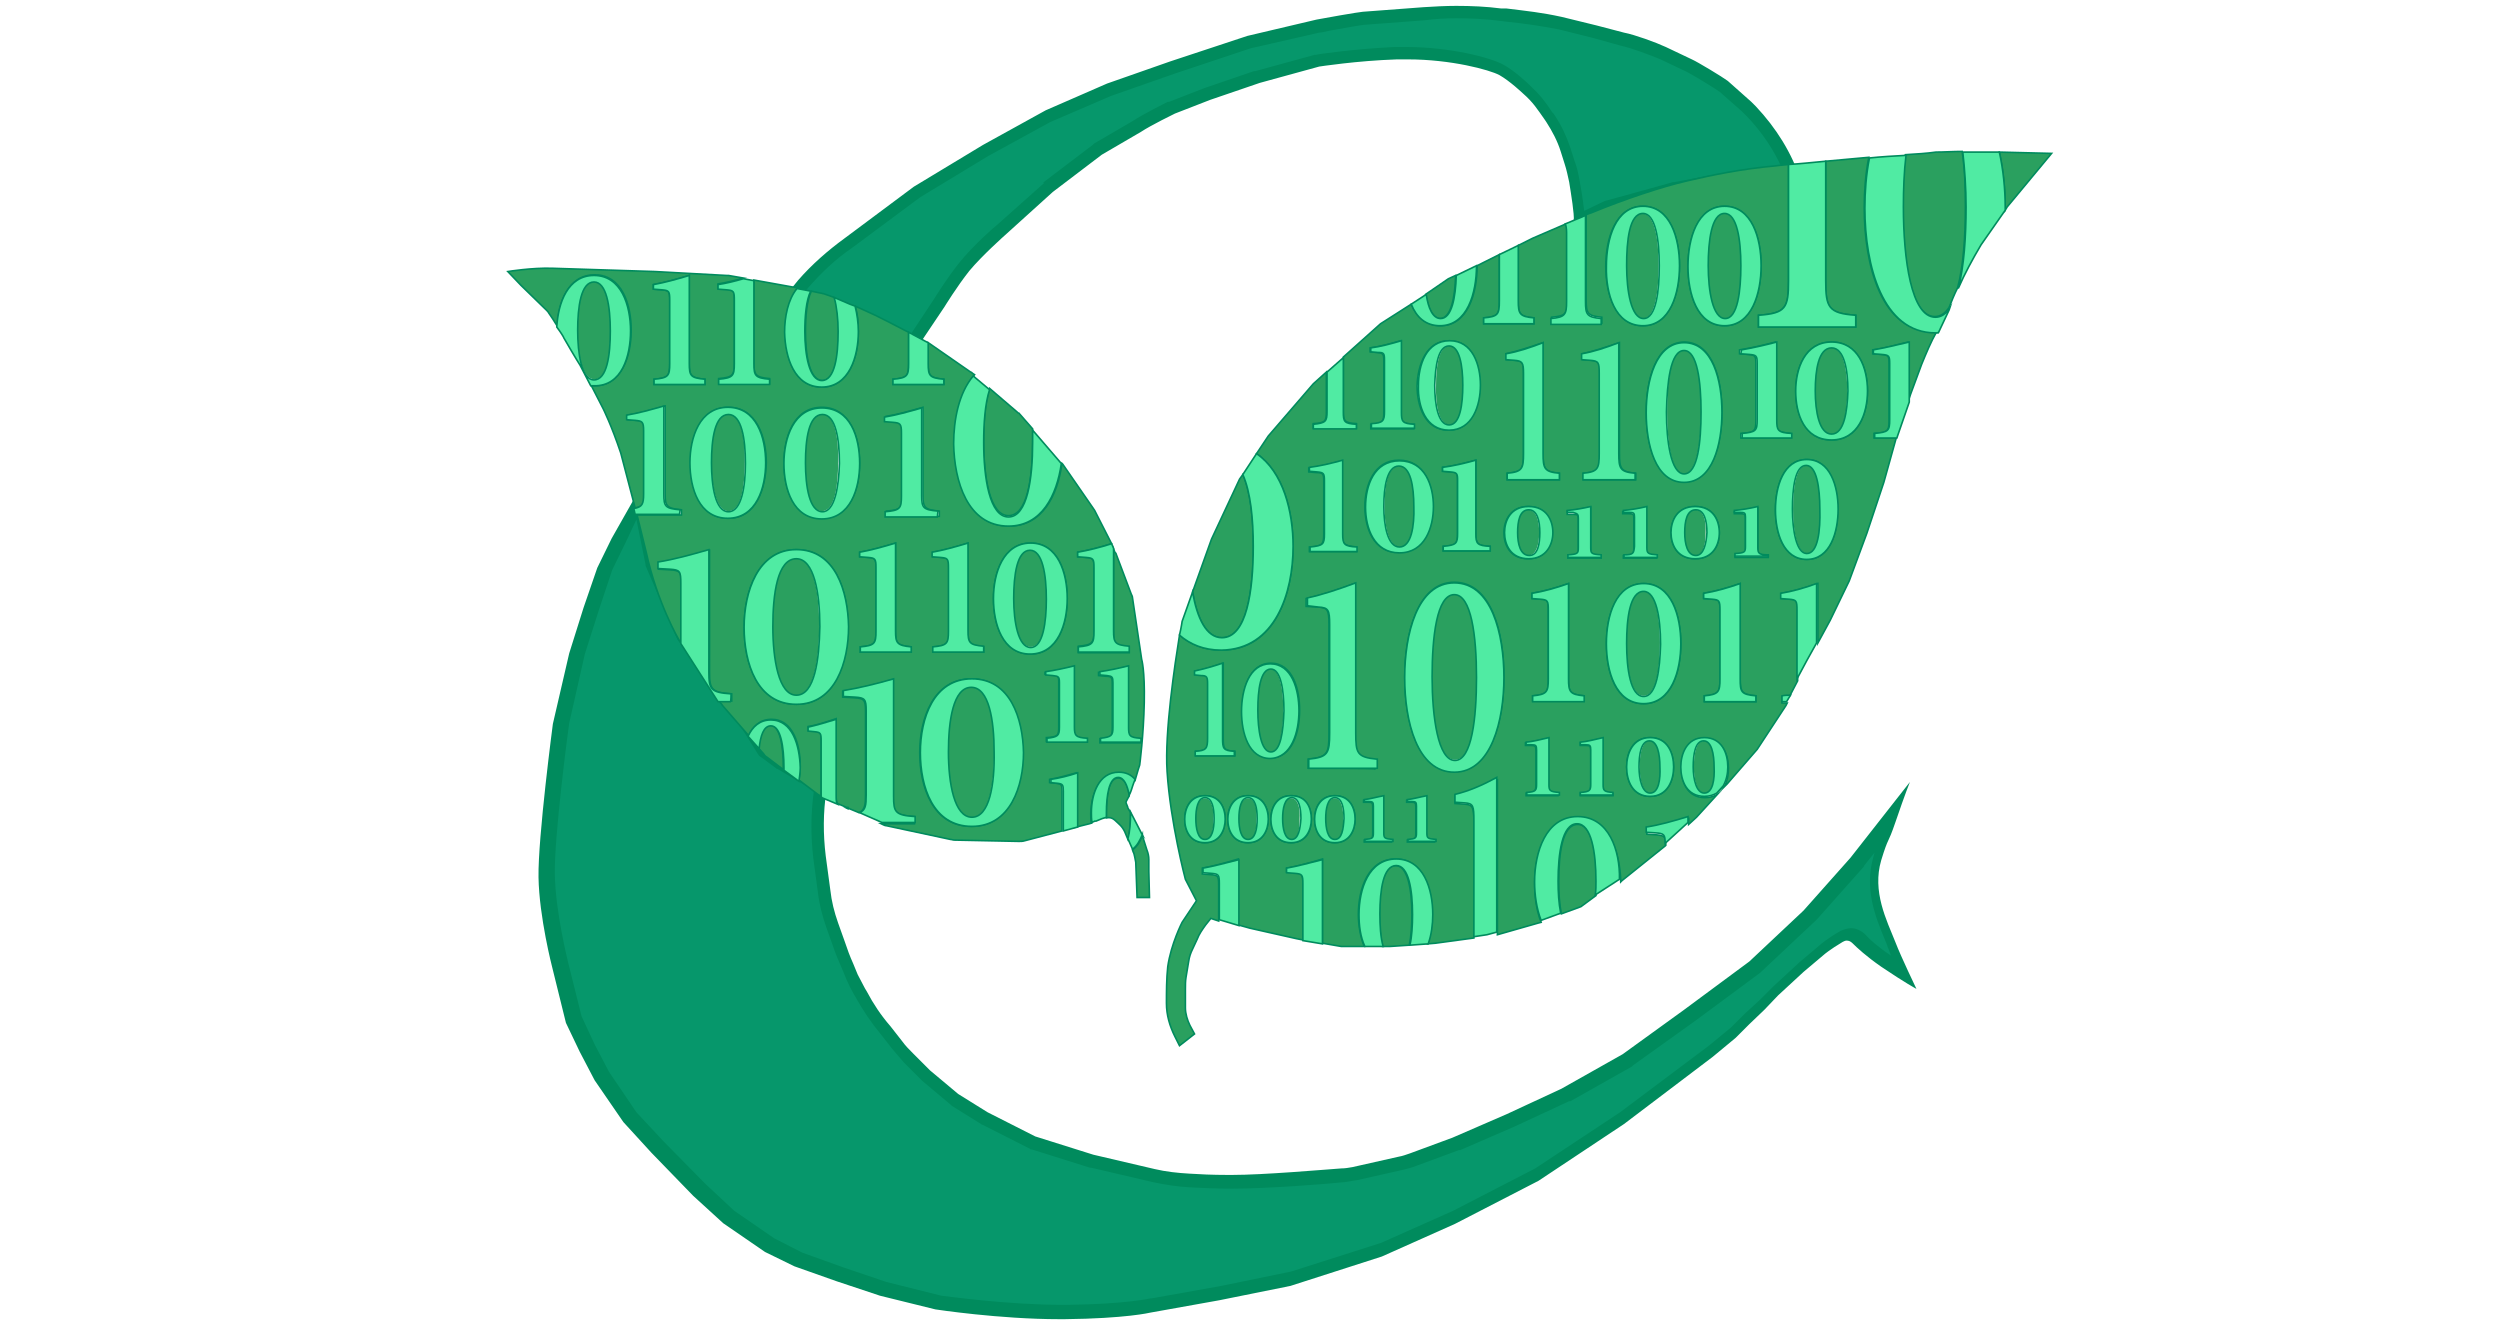
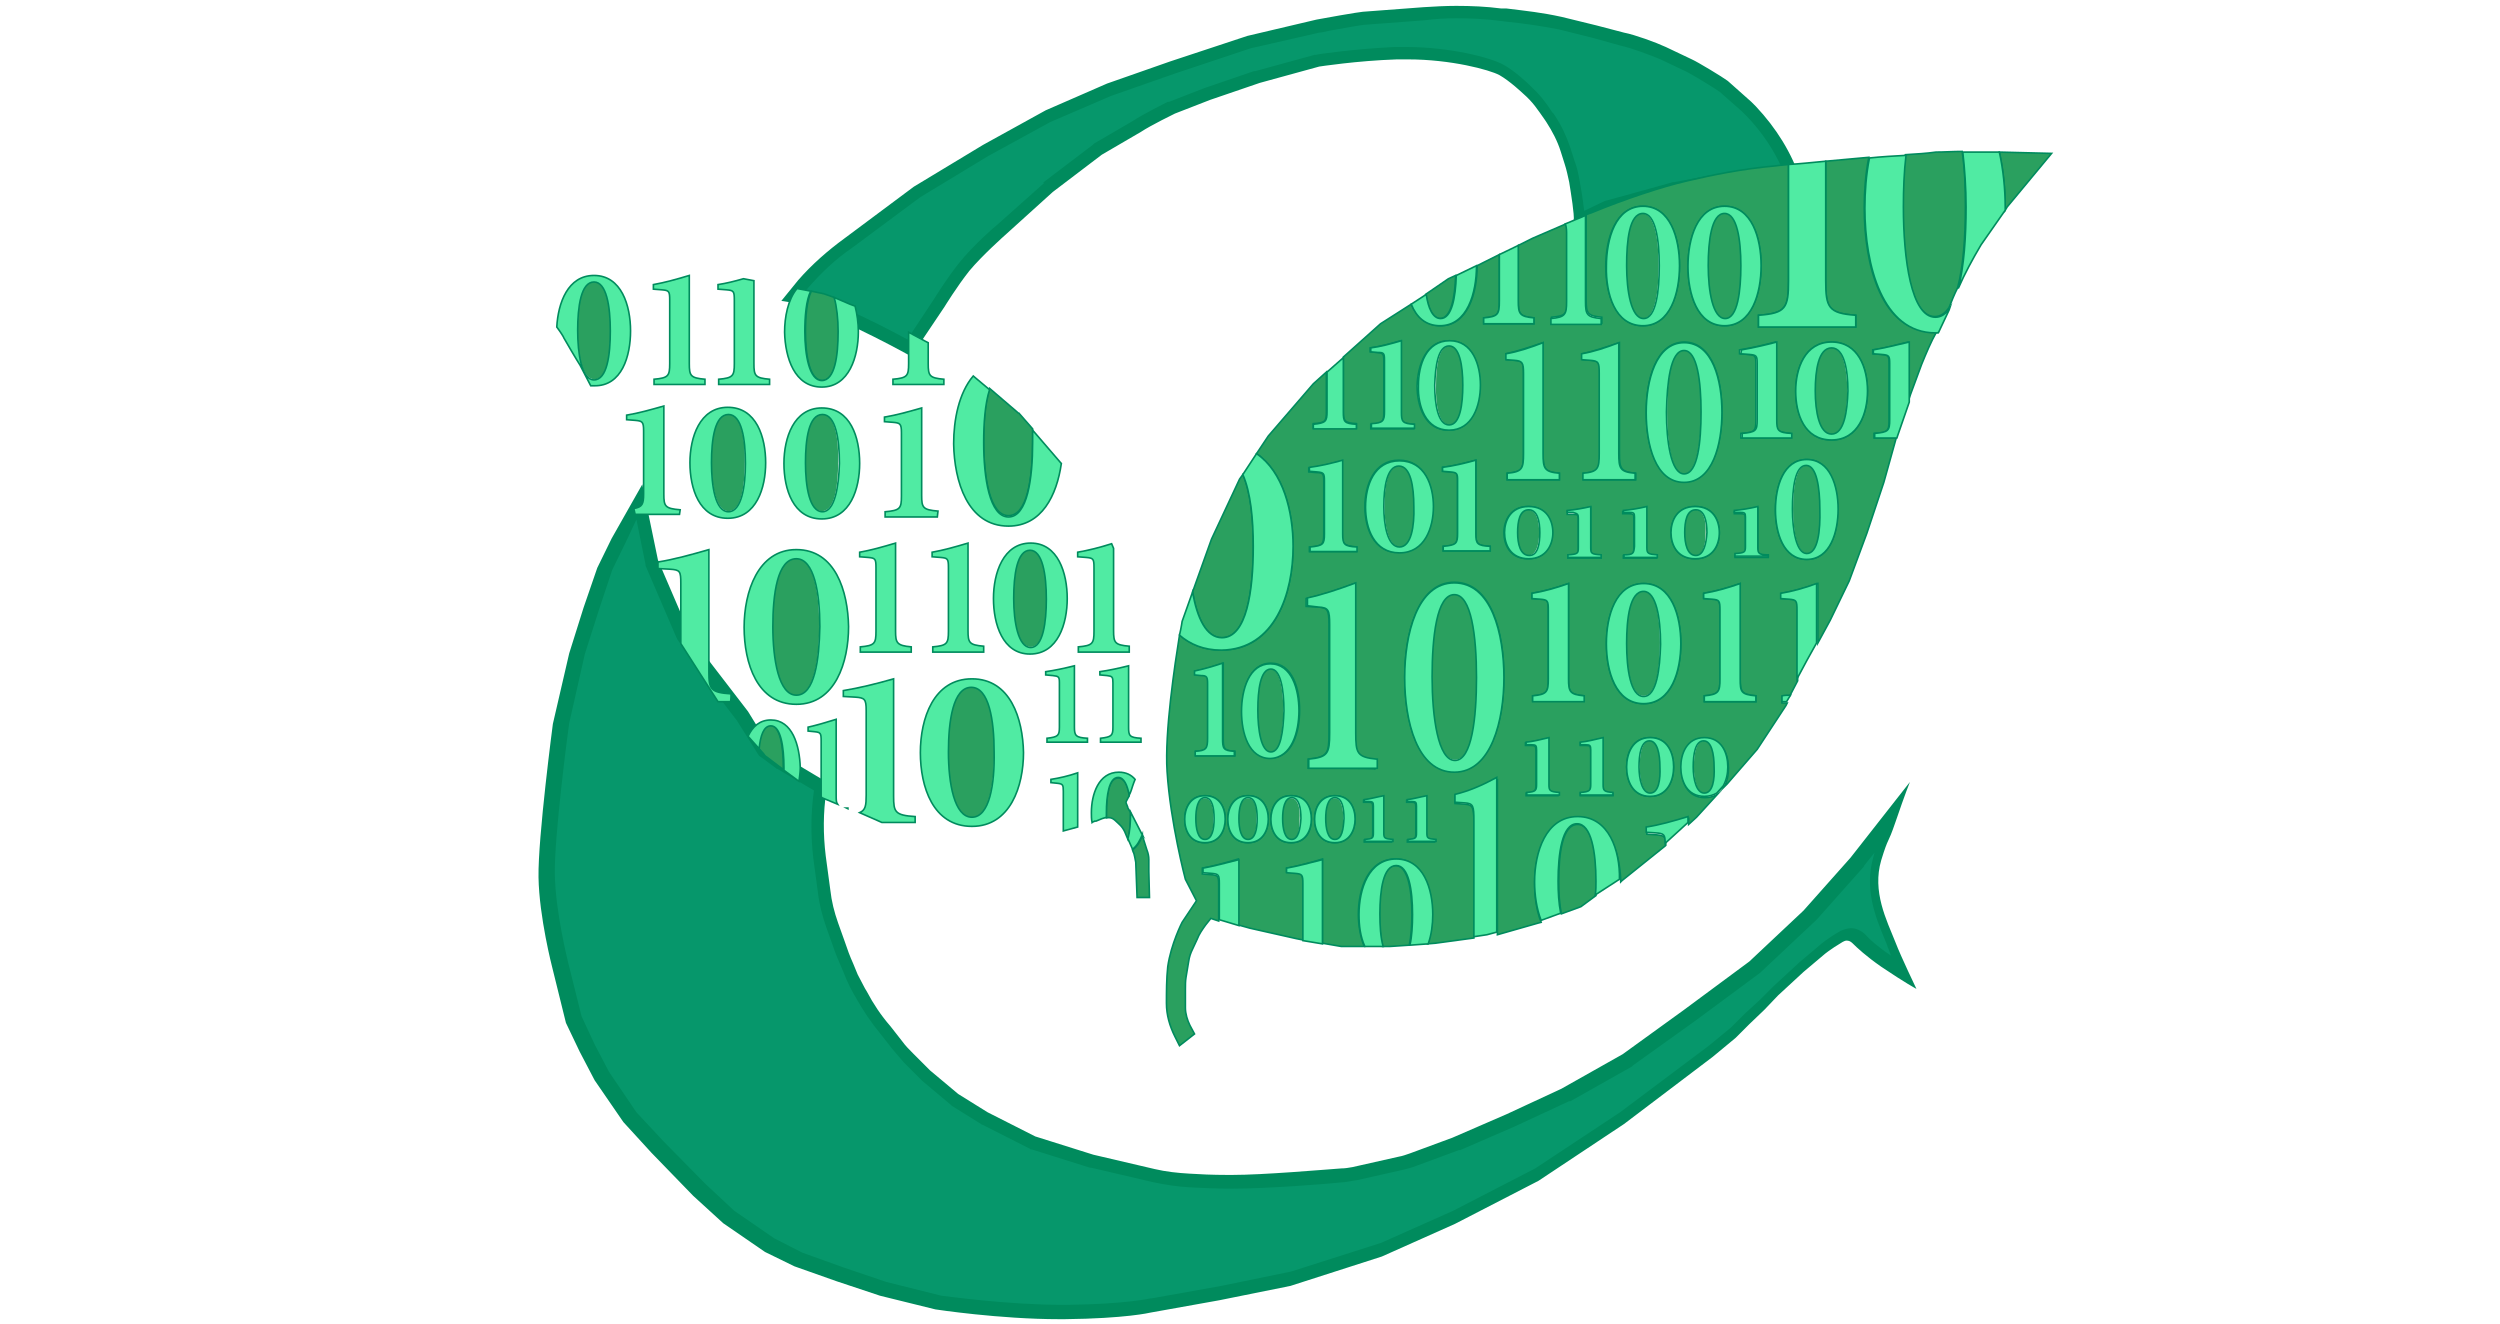
<svg xmlns="http://www.w3.org/2000/svg" version="1.1" id="svg2" x="0px" y="0px" viewBox="0 0 383 202.8" style="enable-background:new 0 0 383 202.8;" xml:space="preserve">
  <style type="text/css">
	.st0{opacity:0.7;}
	.st1{fill:#FFFFFF;}
	.st2{fill:#0371C5;}
	.st3{fill:none;}
	.st4{fill:#EC2727;}
	.st5{fill:#252122;}
	.st6{fill:#010101;}
	.st7{fill:url(#SVGID_1_);}
	.st8{fill:url(#SVGID_2_);}
	.st9{fill:#FF0000;}
	.st10{fill:#10218B;}
	.st11{fill:#231F20;}
	.st12{fill:#1B4299;}
	.st13{fill:#FEFEFE;}
	.st14{fill:#1B4198;}
	.st15{fill:#1F2F55;}
	.st16{fill:#1D397C;}
	.st17{fill:#CFCECE;}
	.st18{fill:#D21145;}
	.st19{fill:#EA96AD;}
	.st20{fill:#D8335E;}
	.st21{fill:#D21545;}
	.st22{fill:#D31047;}
	.st23{fill:#DC4E6D;}
	.st24{fill:#DC5A63;}
	.st25{fill:#D63655;}
	.st26{fill:#D31245;}
	.st27{fill:#DA3D67;}
	.st28{fill:#D4204A;}
	.st29{fill:#D6334F;}
	.st30{fill:#D31646;}
	.st31{fill:#DC5C64;}
	.st32{fill:#D4294C;}
	.st33{fill:#DA4F5C;}
	.st34{fill:#D73C52;}
	.st35{fill:#D31446;}
	.st36{fill:#D21245;}
	.st37{fill:#D21346;}
	.st38{fill:#D73E53;}
	.st39{fill:#D21246;}
	.st40{fill:#D31447;}
	.st41{fill:#D94859;}
	.st42{fill:#D31747;}
	.st43{fill:#D41A4A;}
	.st44{fill:#D31E49;}
	.st45{fill:#D84456;}
	.st46{fill:#D84557;}
	.st47{fill:#D31848;}
	.st48{fill:#D41B4B;}
	.st49{fill:#DD5C64;}
	.st50{fill:#DA4C5B;}
	.st51{fill:#D31849;}
	.st52{fill:#E47D80;}
	.st53{fill:#D62D4E;}
	.st54{fill:#D41A4B;}
	.st55{fill:#D4234A;}
	.st56{fill:#DC5460;}
	.st57{fill:#D5204F;}
	.st58{fill:#D31648;}
	.st59{fill:#D31B49;}
	.st60{fill:#D73652;}
	.st61{fill:#D41D4D;}
	.st62{fill:#E16F74;}
	.st63{fill:#DD4D70;}
	.st64{fill:#DB496E;}
	.st65{fill:#D84355;}
	.st66{fill:#DB4166;}
	.st67{fill:#DF5A7A;}
	.st68{fill:#D5264D;}
	.st69{fill:#D4284E;}
	.st70{fill:#D62E54;}
	.st71{fill:#DC496A;}
	.st72{fill:#D62D51;}
	.st73{fill:#D3244A;}
	.st74{fill:#D62D52;}
	.st75{fill:#DC496D;}
	.st76{fill:#DA3F68;}
	.st77{fill:#D5254E;}
	.st78{fill:#D62451;}
	.st79{fill:#E48081;}
	.st80{fill:#D51F49;}
	.st81{fill:#D1234A;}
	.st82{fill:#D4234B;}
	.st83{fill:#D32449;}
	.st84{fill:#D31B48;}
	.st85{fill:#D4234C;}
	.st86{fill:#D31647;}
	.st87{fill:#D11847;}
	.st88{fill:#DC5874;}
	.st89{fill:#DD4C74;}
	.st90{fill:#D21344;}
	.st91{fill:#DB3C68;}
	.st92{fill:#DC4263;}
	.st93{fill:#D83459;}
	.st94{fill:#DD3D68;}
	.st95{fill:#DE4B75;}
	.st96{fill:#DA3A5D;}
	.st97{fill:#DB3B5B;}
	.st98{fill:#DB4363;}
	.st99{fill:#D63D67;}
	.st100{fill:#DE375F;}
	.st101{fill:#D51947;}
	.st102{fill:#DA3C5C;}
	.st103{fill:#D93E67;}
	.st104{fill:#D94261;}
	.st105{fill:#D42150;}
	.st106{fill:#D83358;}
	.st107{fill:#D93D68;}
	.st108{fill:#D52850;}
	.st109{fill:#DE4B76;}
	.st110{fill:#DD5470;}
	.st111{fill:#D21C46;}
	.st112{fill:#D83E5F;}
	.st113{fill:#D01445;}
	.st114{fill:#D74161;}
	.st115{fill:#DC3D69;}
	.st116{fill:#DC536E;}
	.st117{fill:#D31444;}
	.st118{fill:#D73559;}
	.st119{fill:#D21848;}
	.st120{fill:#D71F51;}
	.st121{fill:#D41F50;}
	.st122{fill:#D31F51;}
	.st123{fill:#D73458;}
	.st124{fill:#D41F4D;}
	.st125{fill:#D3204F;}
	.st126{fill:#DC4A63;}
	.st127{fill:#D73456;}
	.st128{fill:#D32050;}
	.st129{fill:#DB3D66;}
	.st130{fill:#D93D5A;}
	.st131{fill:#D2204F;}
	.st132{fill:#D21F4E;}
	.st133{fill:#D4254C;}
	.st134{fill:#D3234B;}
	.st135{fill:#D51F4D;}
	.st136{fill:#D11145;}
	.st137{fill:#D51047;}
	.st138{fill:#D5234C;}
	.st139{fill:#D21445;}
	.st140{fill:#D21244;}
	.st141{fill:#D21B4B;}
	.st142{fill:#D51F50;}
	.st143{fill:#D31F4F;}
	.st144{fill:#D42651;}
	.st145{fill:#D31645;}
	.st146{fill:#D21243;}
	.st147{fill:#D51848;}
	.st148{fill:#D61E52;}
	.st149{fill:#D21C4D;}
	.st150{fill:#D41145;}
	.st151{fill:#D2224E;}
	.st152{fill:#D51F4F;}
	.st153{fill:#D31A49;}
	.st154{fill:#D72E5E;}
	.st155{fill:#D1204E;}
	.st156{fill:#D31246;}
	.st157{fill:#D41949;}
	.st158{fill:#D82E5D;}
	.st159{fill:#D4194A;}
	.st160{fill:#D1204F;}
	.st161{fill:#D72E56;}
	.st162{fill:#D11343;}
	.st163{fill:#D21847;}
	.st164{fill:#D7224F;}
	.st165{fill:#D41E4F;}
	.st166{fill:#D92C5C;}
	.st167{fill:#D4244E;}
	.st168{fill:#D41A49;}
	.st169{fill:#D72F5D;}
	.st170{fill:#D41B4A;}
	.st171{fill:#D52E55;}
	.st172{fill:#D21444;}
	.st173{fill:#D41F4E;}
	.st174{fill:#D3244E;}
	.st175{fill:#D21147;}
	.st176{fill:#D11443;}
	.st177{fill:#D31545;}
	.st178{fill:#D41945;}
	.st179{fill:#D21C4B;}
	.st180{fill:#DF636B;}
	.st181{fill:#E17072;}
	.st182{fill:#D31D4A;}
	.st183{fill:#D51F4C;}
	.st184{fill:#E58482;}
	.st185{fill:#D2264B;}
	.st186{fill:#D21846;}
	.st187{fill:#D21947;}
	.st188{fill:#D51B48;}
	.st189{fill:#DE656B;}
	.st190{fill:#D4204F;}
	.st191{fill:#E17374;}
	.st192{fill:#D51D4A;}
	.st193{fill:#D51E4A;}
	.st194{fill:#D41F4F;}
	.st195{fill:#D51749;}
	.st196{fill:#E47F7E;}
	.st197{fill:#D4254B;}
	.st198{fill:#D41E4B;}
	.st199{fill:#E47B7C;}
	.st200{fill:#DE6167;}
	.st201{fill:#D11749;}
	.st202{fill:#D21546;}
	.st203{fill:#D01244;}
	.st204{fill:#DB5560;}
	.st205{fill:#D41C49;}
	.st206{fill:#D11644;}
	.st207{fill:#D41B45;}
	.st208{fill:#DD4C75;}
	.st209{fill:#D31546;}
	.st210{fill:#D11142;}
	.st211{fill:#D4274C;}
	.st212{fill:#D73D52;}
	.st213{fill:#DA4A59;}
	.st214{fill:#D31346;}
	.st215{fill:#D73A52;}
	.st216{fill:#D63550;}
	.st217{fill:#D31C49;}
	.st218{fill:#D73F53;}
	.st219{fill:#D73851;}
	.st220{fill:#D31547;}
	.st221{fill:#D5294F;}
	.st222{fill:#D31D48;}
	.st223{fill:#DA485A;}
	.st224{fill:#D93360;}
	.st225{fill:#D22049;}
	.st226{fill:#D83A61;}
	.st227{fill:#D83A63;}
	.st228{fill:#D52049;}
	.st229{fill:#D42149;}
	.st230{fill:#D93961;}
	.st231{fill:#D31146;}
	.st232{fill:#D21A49;}
	.st233{fill:#D51E51;}
	.st234{fill:#D31E4E;}
	.st235{fill:#D31C48;}
	.st236{fill:#D21146;}
	.st237{fill:#D41144;}
	.st238{fill:#D21E48;}
	.st239{fill:#D21143;}
	.st240{fill:#D31046;}
	.st241{fill:#DB505E;}
	.st242{fill:#D51A46;}
	.st243{fill:#D11241;}
	.st244{fill:#D01544;}
	.st245{fill:#D21A46;}
	.st246{fill:#D11445;}
	.st247{fill:#D31845;}
	.st248{fill:#D31143;}
	.st249{fill:#D31448;}
	.st250{fill:#D94959;}
	.st251{fill:#D21744;}
	.st252{fill:#D84556;}
	.st253{fill:#D41243;}
	.st254{fill:#D01547;}
	.st255{fill:#D73E54;}
	.st256{fill:#D21644;}
	.st257{fill:#D72F5E;}
	.st258{fill:#D01343;}
	.st259{fill:#D21745;}
	.st260{fill:#D82F5E;}
	.st261{fill:#DE656A;}
	.st262{fill:#E37C7B;}
	.st263{fill:#D31749;}
	.st264{fill:#D41D4C;}
	.st265{fill:#DD5B64;}
	.st266{fill:#D5204D;}
	.st267{fill:#D5224F;}
	.st268{fill:#E17377;}
	.st269{fill:#D3184A;}
	.st270{fill:#D62452;}
	.st271{fill:#D3174A;}
	.st272{fill:#E3797E;}
	.st273{fill:#D72E58;}
	.st274{fill:#D9305B;}
	.st275{fill:#D52652;}
	.st276{fill:#D31244;}
	.st277{fill:#DE4B71;}
	.st278{fill:#DC4B70;}
	.st279{fill:#DB496D;}
	.st280{fill:#D52B52;}
	.st281{fill:#DD5573;}
	.st282{fill:#DD4D71;}
	.st283{fill:#DC496E;}
	.st284{fill:#DD4E6D;}
	.st285{fill:#D32951;}
	.st286{fill:#DB4768;}
	.st287{fill:#DE4E74;}
	.st288{fill:#DD4C70;}
	.st289{fill:#DE4B70;}
	.st290{fill:#DD4F72;}
	.st291{fill:#DC4E6F;}
	.st292{fill:#D7214E;}
	.st293{fill:#D6274F;}
	.st294{fill:#D4254F;}
	.st295{fill:#D62953;}
	.st296{fill:#D5294E;}
	.st297{fill:#D6284F;}
	.st298{fill:#D62750;}
	.st299{fill:#D5274D;}
	.st300{fill:#D62853;}
	.st301{fill:#D22148;}
	.st302{fill:#D21B4C;}
	.st303{fill:#D51F51;}
	.st304{fill:#D11246;}
	.st305{fill:#D31F4E;}
	.st306{fill:#D62850;}
	.st307{fill:#D52851;}
	.st308{fill:#DA4967;}
	.st309{fill:#DD506C;}
	.st310{fill:#DA4560;}
	.st311{fill:#DD546E;}
	.st312{fill:#DA3D5F;}
	.st313{fill:#D21646;}
	.st314{fill:#DF4A74;}
	.st315{fill:#DC4C72;}
	.st316{fill:#D5284F;}
	.st317{fill:#D51E4F;}
	.st318{fill:#D3214E;}
	.st319{fill:#DE4B72;}
	.st320{fill:#DE4B74;}
	.st321{fill:#D62751;}
	.st322{fill:#D4204E;}
	.st323{fill:#DE4B73;}
	.st324{fill:#D31748;}
	.st325{fill:#D72D50;}
	.st326{fill:#DB506B;}
	.st327{fill:#D21F4F;}
	.st328{fill:#D52A52;}
	.st329{fill:#DD546F;}
	.st330{fill:#D42050;}
	.st331{fill:#DB3B68;}
	.st332{fill:#DB4965;}
	.st333{fill:#E47A7B;}
	.st334{fill:#D83F5F;}
	.st335{fill:#D21E4F;}
	.st336{fill:#D93E5F;}
	.st337{fill:#DD526C;}
	.st338{fill:#D3204E;}
	.st339{fill:#DC4C73;}
	.st340{fill:#DB395F;}
	.st341{fill:#D52E52;}
	.st342{fill:#D4204D;}
	.st343{fill:#DE5772;}
	.st344{fill:#D61F4F;}
	.st345{fill:#DA4561;}
	.st346{fill:#D82C5C;}
	.st347{fill:#D72A52;}
	.st348{fill:#D61F52;}
	.st349{fill:#D5254F;}
	.st350{fill:#D92C5B;}
	.st351{fill:#D52551;}
	.st352{fill:#D32049;}
	.st353{fill:#D11848;}
	.st354{fill:#D41848;}
	.st355{fill:#D41E48;}
	.st356{fill:#D41F4A;}
	.st357{fill:#E27676;}
	.st358{fill:#D41B4C;}
	.st359{fill:#D4254E;}
	.st360{fill:#D42052;}
	.st361{fill:#D92E5C;}
	.st362{fill:#DE6369;}
	.st363{fill:#E17073;}
	.st364{fill:#D31946;}
	.st365{fill:#E37C7D;}
	.st366{fill:#D42349;}
	.st367{fill:#D62651;}
	.st368{fill:#D31644;}
	.st369{fill:#E17172;}
	.st370{fill:#D41648;}
	.st371{fill:#D21B49;}
	.st372{fill:#DE666B;}
	.st373{fill:#D11C48;}
	.st374{fill:#D52E5E;}
	.st375{fill:#D21945;}
	.st376{fill:#E06E71;}
	.st377{fill:#D11748;}
	.st378{fill:#DF6B6F;}
	.st379{fill:#D31C46;}
	.st380{fill:#D41F51;}
	.st381{fill:#D31B4B;}
	.st382{fill:#E58384;}
	.st383{fill:#D6234F;}
	.st384{fill:#D11146;}
	.st385{fill:#DB2D5D;}
	.st386{fill:#D5194B;}
	.st387{fill:#D42551;}
	.st388{fill:#D51E50;}
	.st389{fill:#D52F56;}
	.st390{fill:#D62D54;}
	.st391{fill:#D3194B;}
	.st392{fill:#D1194A;}
	.st393{fill:#D52E5D;}
	.st394{fill:#D31A4A;}
	.st395{fill:#D22151;}
	.st396{fill:#D5224D;}
	.st397{fill:#D22051;}
	.st398{fill:#D31F4A;}
	.st399{fill:#D21F50;}
	.st400{fill:#D73057;}
	.st401{fill:#D72B54;}
	.st402{fill:#E58583;}
	.st403{fill:#D51144;}
	.st404{fill:#D41748;}
	.st405{fill:#D41F4C;}
	.st406{fill:#D62A55;}
	.st407{fill:#D72E5C;}
	.st408{fill:#D21C4A;}
	.st409{fill:#D51F52;}
	.st410{fill:#D21A47;}
	.st411{fill:#D6204B;}
	.st412{fill:#E3787C;}
	.st413{fill:#E68B89;}
	.st414{fill:#D11846;}
	.st415{fill:#E57F86;}
	.st416{fill:#D4204B;}
	.st417{fill:#CF1A4B;}
	.st418{fill:#D01946;}
	.st419{fill:#D2204B;}
	.st420{fill:#D21949;}
	.st421{fill:#D31649;}
	.st422{fill:#D3194A;}
	.st423{fill:#D62753;}
	.st424{fill:#D31A4B;}
	.st425{fill:#DC486C;}
	.st426{fill:#D5244E;}
	.st427{fill:#D52351;}
	.st428{fill:#D51B4B;}
	.st429{fill:#DA3D68;}
	.st430{fill:#D9405F;}
	.st431{fill:#DC4F69;}
	.st432{fill:#DB4D74;}
	.st433{fill:#D8375B;}
	.st434{fill:#DA4061;}
	.st435{fill:#DB3E69;}
	.st436{fill:#DA3C67;}
	.st437{fill:#DB3D67;}
	.st438{fill:#D94164;}
	.st439{fill:#D73F5F;}
	.st440{fill:#D84161;}
	.st441{fill:#DF556F;}
	.st442{fill:#E05672;}
	.st443{fill:#DD3C69;}
	.st444{fill:#DB4466;}
	.st445{fill:#D94161;}
	.st446{fill:#D8335B;}
	.st447{fill:#DC516B;}
	.st448{fill:#DB4D75;}
	.st449{fill:#DC4D74;}
	.st450{fill:#DE526E;}
	.st451{fill:#DA3C5A;}
	.st452{fill:#DC4C75;}
	.st453{fill:#DD576F;}
	.st454{fill:#DB4364;}
	.st455{fill:#DB3D69;}
	.st456{fill:#DA3D6D;}
	.st457{fill:#D94160;}
	.st458{fill:#DD5674;}
	.st459{fill:#D93D67;}
	.st460{fill:#DD536F;}
	.st461{fill:#D93D61;}
	.st462{fill:#E15971;}
	.st463{fill:#D8375A;}
	.st464{fill:#D82C54;}
	.st465{fill:#D32D54;}
	.st466{fill:#D62350;}
	.st467{fill:#D51A49;}
	.st468{fill:#D72D5C;}
	.st469{fill:#D52C54;}
	.st470{fill:#D82A54;}
	.st471{fill:#D62B54;}
	.st472{fill:#D5234E;}
	.st473{fill:#D72E5D;}
	.st474{fill:#D42553;}
	.st475{fill:#D32150;}
	.st476{fill:#D41A48;}
	.st477{fill:#D62C55;}
	.st478{fill:#D11B4B;}
	.st479{fill:#D21A4B;}
	.st480{fill:#D62F5B;}
	.st481{fill:#D22451;}
	.st482{fill:#D61F51;}
	.st483{fill:#D32551;}
	.st484{fill:#D41F52;}
	.st485{fill:#D72F58;}
	.st486{fill:#D31B4D;}
	.st487{fill:#D51A4C;}
	.st488{fill:#D31B4C;}
	.st489{fill:#D52651;}
	.st490{fill:#D32151;}
	.st491{fill:#D41A4C;}
	.st492{fill:#D01243;}
	.st493{fill:#D4194B;}
	.st494{fill:#DE5673;}
	.st495{fill:#EFB2AD;}
	.st496{fill:#E99995;}
	.st497{fill:#E78E8C;}
	.st498{fill:#E37B7A;}
	.st499{fill:#E68A88;}
	.st500{fill:#DA505C;}
	.st501{fill:#E68987;}
	.st502{fill:#DE6268;}
	.st503{fill:#DD6067;}
	.st504{fill:#E27A79;}
	.st505{fill:#D11245;}
	.st506{fill:#DF6C6F;}
	.st507{fill:#E4827F;}
	.st508{fill:#E27878;}
	.st509{fill:#DB5660;}
	.st510{fill:#DD5E65;}
	.st511{fill:#D34355;}
	.st512{fill:#D44455;}
	.st513{fill:#E58784;}
	.st514{fill:#E68C89;}
	.st515{fill:#DE6469;}
	.st516{fill:#DB525E;}
	.st517{fill:#E99592;}
	.st518{fill:#DF696D;}
	.st519{fill:#DA4C5A;}
	.st520{fill:#DB545E;}
	.st521{fill:#E89290;}
	.st522{fill:#E99793;}
	.st523{fill:#E89390;}
	.st524{fill:#E88E8D;}
	.st525{fill:#E78E8E;}
	.st526{fill:#E89190;}
	.st527{fill:#E78D8E;}
	.st528{fill:#D6304F;}
	.st529{fill:#D63450;}
	.st530{fill:#D31947;}
	.st531{fill:#DB5760;}
	.st532{fill:#DD5D64;}
	.st533{fill:#D7555F;}
	.st534{fill:#D62C4D;}
	.st535{fill:#D52D4D;}
	.st536{fill:#D52C4D;}
	.st537{fill:#DA515D;}
	.st538{fill:#DA4B5A;}
	.st539{fill:#D94059;}
	.st540{fill:#D73D53;}
	.st541{fill:#D41946;}
	.st542{fill:#D73650;}
	.st543{fill:#D73751;}
	.st544{fill:#D4224E;}
	.st545{fill:#DF6B70;}
	.st546{fill:#DF676B;}
	.st547{fill:#DD6A6D;}
	.st548{fill:#DF666B;}
	.st549{fill:#DF6D70;}
	.st550{fill:#DB5761;}
	.st551{fill:#DB5460;}
	.st552{fill:#E68786;}
	.st553{fill:#D4244C;}
	.st554{fill:#D62E4C;}
	.st555{fill:#DD5F66;}
	.st556{fill:#D21345;}
	.st557{fill:#EB9E99;}
	.st558{fill:#E99A96;}
	.st559{fill:#EA9C98;}
	.st560{fill:#EA9B97;}
	.st561{fill:#DB535E;}
	.st562{fill:#E47D7C;}
	.st563{fill:#E27677;}
	.st564{fill:#E1787A;}
	.st565{fill:#E06B70;}
	.st566{fill:#EEAEA8;}
	.st567{fill:#EFB3AE;}
	.st568{fill:#EEAEA9;}
	.st569{fill:#EFB0AA;}
	.st570{fill:#EFB1AD;}
	.st571{fill:#EFAFAB;}
	.st572{fill:#DD5867;}
	.st573{fill:#D4204C;}
	.st574{fill:#ECA39F;}
	.st575{fill:#ECA6A2;}
	.st576{fill:#ECA39E;}
	.st577{fill:#EDA79F;}
	.st578{fill:#ECA5A2;}
	.st579{fill:#E7868C;}
	.st580{fill:#EAA49F;}
	.st581{fill:#D11545;}
	.st582{fill:#D9475F;}
	.st583{fill:#D9455B;}
	.st584{fill:#EBA09B;}
	.st585{fill:#ECA29D;}
	.st586{fill:#E27576;}
	.st587{fill:#D21B45;}
	.st588{fill:#E5807F;}
	.st589{fill:#E4817F;}
	.st590{fill:#EEACA7;}
	.st591{fill:#EDA9A4;}
	.st592{fill:#EDA8A3;}
	.st593{fill:#D73F54;}
	.st594{fill:#D84155;}
	.st595{fill:#D63853;}
	.st596{fill:#DB515D;}
	.st597{fill:#D94758;}
	.st598{fill:#D84255;}
	.st599{fill:#DE6267;}
	.st600{fill:#E99591;}
	.st601{fill:#E8918E;}
	.st602{fill:#E8928F;}
	.st603{fill:#E8908E;}
	.st604{fill:#EEACA8;}
	.st605{fill:#EDA8A4;}
	.st606{fill:#EEAAA5;}
	.st607{fill:#EDAAA5;}
	.st608{fill:#EBA2A0;}
	.st609{fill:#E47D7D;}
	.st610{fill:#DF686C;}
	.st611{fill:#E58380;}
	.st612{fill:#D11144;}
	.st613{fill:#DE6067;}
	.st614{fill:#EFB2AC;}
	.st615{fill:#EDA7A6;}
	.st616{fill:#E58280;}
	.st617{fill:#E58785;}
	.st618{fill:#E99391;}
	.st619{fill:#EB9E9A;}
	.st620{fill:#EA9C97;}
	.st621{fill:#ECA7A3;}
	.st622{fill:#ECA5A0;}
	.st623{fill:#ECA7A1;}
	.st624{fill:#EBA19F;}
	.st625{fill:#EB9F9B;}
	.st626{fill:#D31145;}
	.st627{fill:#EB9D99;}
	.st628{fill:#EB9B98;}
	.st629{fill:#EA9A96;}
	.st630{fill:#E99694;}
	.st631{fill:#EEABA6;}
	.st632{fill:#EB9A98;}
	.st633{fill:#E99996;}
	.st634{fill:#EA9895;}
	.st635{fill:#EB9A97;}
	.st636{fill:#0D0104;}
	.st637{fill:#EDABA5;}
	.st638{fill:#EDAAA6;}
	.st639{fill:#EA9C99;}
	.st640{fill:#ECA2A2;}
	.st641{fill:#ECA6A0;}
	.st642{fill:#ECA29E;}
	.st643{fill:#ECA49F;}
	.st644{fill:#E17273;}
	.st645{fill:#E17173;}
	.st646{fill:#E27777;}
	.st647{fill:#DC5A62;}
	.st648{fill:#D84657;}
	.st649{fill:#D74657;}
	.st650{fill:#DA4959;}
	.st651{fill:#D31949;}
	.st652{fill:#E7908D;}
	.st653{fill:#E27A7A;}
	.st654{fill:#DB545F;}
	.st655{fill:#E4807F;}
	.st656{fill:#E47C7C;}
	.st657{fill:#D34455;}
	.st658{fill:#DF6A6E;}
	.st659{fill:#D54555;}
	.st660{fill:#D31A48;}
	.st661{fill:#D4224A;}
	.st662{fill:#D73651;}
	.st663{fill:#D62D4D;}
	.st664{fill:#DB5861;}
	.st665{fill:#E06F72;}
	.st666{fill:#D75F65;}
	.st667{fill:#E37C7A;}
	.st668{fill:#EDA6A1;}
	.st669{fill:#DA4D5B;}
	.st670{fill:#DA505D;}
	.st671{fill:#D74055;}
	.st672{fill:#E47E7C;}
	.st673{fill:#EBA19C;}
	.st674{fill:#EA9995;}
	.st675{fill:#E17274;}
	.st676{fill:#DE656C;}
	.st677{fill:#E06D70;}
	.st678{fill:#DF686D;}
	.st679{fill:#EB9D9A;}
	.st680{fill:#EA9D9A;}
	.st681{fill:#ECA6A1;}
	.st682{fill:#DF676C;}
	.st683{fill:#EA9696;}
	.st684{fill:#06976B;}
	.st685{fill:#008B5D;}
	.st686{fill:#2AA05F;}
	.st687{fill:#2AA05F;stroke:#008B5D;stroke-width:0.25;stroke-miterlimit:10;}
	.st688{fill:#50EBA3;stroke:#008B5D;stroke-width:0.25;stroke-miterlimit:10;}
</style>
  <g>
    <g>
      <path class="st684" d="M162.4,201.2c-9,0-18.8-1.4-18.9-1.4l-8.5-2.1l-6.6-2.2l-6.5-2.3l-4.4-2.2l-6.2-4.3l-4.5-4.2l-6.4-6.5    l-4.3-4.6l-4.3-6.3l-2.3-4.3l-2.1-4.3l-2.1-8.4c0-0.1-1.9-7.6-2-13.6c-0.1-6,2.2-23.2,2.2-23.4l2.4-10.7l2.2-6.9l2-6.1l2.1-4.4    l3.5-6l1.9,9.5l4.6,10.8l3.3,4.9l6,7.8l3.3,5.2l2.5,1.8l6.3,3.7l-0.1,0.6c-0.5,3.4-0.5,6.8-0.1,10.2l0.7,5.2    c0.2,1.8,0.7,3.5,1.2,5.2l1,2.8c0.4,1.2,0.9,2.3,1.4,3.5l0.7,1.7c0.3,0.7,0.7,1.5,1.1,2.2l0.3,0.5c1.1,1.9,2.3,3.8,3.7,5.5    l1.8,2.3c0.6,0.7,1.2,1.4,1.8,2l2.6,2.6l4.3,3.6l4.6,2.9l7.4,3.7l9.1,2.9l9.5,2.2c1.8,0.4,3.7,0.7,5.5,0.8c1.5,0.1,3.5,0.1,6,0.2    h0.5c5,0,14.2-0.7,16.9-1c0.6-0.1,1.2-0.1,1.8-0.3l7.1-1.6c0.6-0.1,1.2-0.3,1.8-0.6l6.5-2.4l8.3-3.7l8.4-3.9l9.5-5.3l9.5-6.9    l10-7.4l8.4-7.9l7.3-8.1l5.5-6.9c-0.1,0.2-0.1,0.4-0.2,0.6c-0.6,1.7-0.8,2.2-1,2.7c-0.3,0.6-0.5,1.1-1.2,3.2    c-1.4,4.6,0.3,8.6,1.7,11.9c0.2,0.5,0.4,0.9,0.5,1.3c0.4,1.1,1.2,2.8,1.9,4.3c-0.7-0.5-1.6-1-2.6-1.7c-2.2-1.5-3.5-2.7-4.2-3.5    c-0.4-0.4-1-0.7-1.6-0.7c-0.4,0-0.8,0.1-1.1,0.3c-2.1,1.2-2.9,2-3,2.1l-3.1,2.6l-3.9,3.6l-2.2,2.2l-2.3,2.2l-2.1,2.1l-3.4,2.9    l-13.6,10.2l-13.1,8.7l-12.7,6.5l-11.1,5l-13.9,4.5l-10.8,2.2l-10.6,1.9c-0.1,0-3.9,0.9-13,1L162.4,201.2z" />
      <path class="st685" d="M97.5,79.6l1.4,6.9l0,0.2l0.1,0.2l4.6,10.7l0.1,0.2l0.1,0.2l3.2,4.7l0,0l0,0l5.9,7.7l3.2,5.1l0.2,0.3    l0.3,0.2l2.3,1.7l0.1,0.1l0.1,0l5.6,3.3c-0.5,3.5-0.5,7-0.1,10.4l0.7,5.2c0.2,1.8,0.7,3.7,1.3,5.4l1,2.8c0.4,1.2,0.9,2.4,1.4,3.5    l0.7,1.7c0.3,0.7,0.7,1.5,1.1,2.2l0.3,0.5c1.1,2,2.4,3.9,3.8,5.6l1.8,2.3c0.6,0.7,1.2,1.4,1.8,2.1l2.6,2.6l0.1,0.1l0.1,0.1    l4.3,3.6l0.1,0.1l0.1,0.1l4.5,2.8l0.1,0.1l0.1,0l7.3,3.7l0.1,0.1l0.2,0l8.9,2.8l0.1,0l0.1,0l9.4,2.2c1.9,0.4,3.8,0.7,5.7,0.8    c1.9,0.1,3.9,0.2,6.1,0.2h0.6c5,0,14.2-0.7,17-1c0.7-0.1,1.3-0.2,1.9-0.3l7.1-1.6c0.7-0.2,1.3-0.3,2-0.6l6.5-2.4l0.1,0l0.1,0    l8.3-3.6l8.4-3.9l0.1,0l0.1,0l9.4-5.3l0.1-0.1l0.1-0.1l9.5-6.8l10-7.4l0.1-0.1l0.1-0.1l8.3-7.8l0.1-0.1l0.1-0.1l7.2-8.1l0,0l0-0.1    l1.6-2c-0.1,0.2-0.1,0.4-0.2,0.7c-1.4,4.9,0.3,9.1,1.7,12.5c0.2,0.5,0.4,0.9,0.5,1.3c0.2,0.4,0.3,0.8,0.5,1.3    c-2.1-1.4-3.4-2.6-3.9-3.2c-0.6-0.6-1.4-1-2.2-1c-0.6,0-1.1,0.2-1.6,0.4c-2.1,1.2-3.1,2.1-3.1,2.1l-3.2,2.7l-3.9,3.6l0,0l0,0    l-2.1,2.1l-2.4,2.2l-2.1,2.1l-3.4,2.8l-13.6,10.2l-13,8.6l-12.6,6.5l-11,4.9l-13.8,4.4l-10.7,2.2l-10.6,1.9l-0.1,0l-0.1,0    c0,0-3.8,0.9-12.7,1h-0.8c-8.5,0-17.6-1.3-18.6-1.4l-8.4-2.1l-6.5-2.2l-6.4-2.3l-4.3-2.2l-6.1-4.2l-4.4-4.1l-6.4-6.5l-4.2-4.5    l-4.2-6.2l-2.2-4.2l-2-4.3l-2.1-8.4c0-0.1-1.9-7.5-2-13.4c-0.1-5.7,2-21.8,2.2-23.1l2.4-10.6l2.2-6.9l2-6l2.1-4.3L97.5,79.6     M98.4,74.2l-4.7,8.3L91.5,87l-2.1,6.1l-2.2,7l-2.5,10.8c0,0-2.3,17.4-2.2,23.5c0.1,6.1,2.1,13.8,2.1,13.8l2.1,8.5l2.1,4.4    l2.3,4.4l4.4,6.4l4.3,4.7l6.4,6.6l4.6,4.2l6.4,4.4l4.5,2.2l6.5,2.3l6.6,2.2l8.5,2.1c0,0,9.8,1.5,19,1.5c0.3,0,0.5,0,0.8,0    c9.4-0.1,13.1-1,13.1-1l10.6-1.9l10.9-2.2l14-4.5l11.2-5l12.8-6.6l13.1-8.7l13.6-10.3l3.5-2.9l2.1-2.1l2.3-2.2l2.1-2.2l3.9-3.6    l3.2-2.7c0,0,0.8-0.7,2.8-1.9c0.2-0.1,0.4-0.2,0.6-0.2c0.3,0,0.6,0.1,0.9,0.4c0.7,0.7,2.1,2,4.4,3.6c3.7,2.5,5.4,3.4,5.4,3.4    s-2.4-5-3.2-7.1c-1.4-3.5-3.6-7.8-2.2-12.6c1.2-3.9,0.9-2.1,2.2-5.9c1.5-4.4,2.2-6.1,2.2-6.1l-9.1,11.6l-7.2,8.1l-8.3,7.8l-10,7.4    l-9.4,6.8l-9.4,5.3l-8.4,3.9l-8.3,3.6l-6.5,2.4c-0.6,0.2-1.1,0.4-1.7,0.5l-7.1,1.6c-0.6,0.1-1.1,0.2-1.7,0.2    c-2.8,0.2-11.9,1-16.8,1c-0.2,0-0.4,0-0.5,0c-2.5,0-4.5-0.1-6-0.2c-1.8-0.1-3.6-0.3-5.3-0.7l-9.4-2.2l-8.9-2.8l-7.3-3.7l-4.5-2.8    l-4.3-3.6l-2.6-2.6c-0.6-0.6-1.2-1.2-1.7-1.9l-1.8-2.3c-1.4-1.6-2.6-3.4-3.6-5.3l-0.3-0.5c-0.4-0.7-0.7-1.4-1.1-2.1l-0.7-1.7    c-0.5-1.1-0.9-2.2-1.3-3.4l-1-2.8c-0.6-1.7-1-3.3-1.2-5.1l-0.7-5.2c-0.4-3.3-0.4-6.6,0.1-9.9l0.2-1.3l-6.7-4l-2.3-1.7l-3.2-5.2    l-6-7.8l-3.2-4.7l-4.6-10.7L98.4,74.2L98.4,74.2z" />
    </g>
    <g>
      <path class="st684" d="M139.3,53.3c-2.5-1.4-10.2-5.5-15.9-7.4c-0.7-0.2-1.3-0.4-2-0.5l1.6-1.9c2-2.3,4.3-4.5,6.9-6.3l10.6-7.9    L151,23l9.6-5.3l9.4-4l9.7-3.4l11.8-3.9L201.9,4l1.6-0.3c2-0.3,5-0.8,5.3-0.9l9.2-0.7c1.6-0.1,3.3-0.2,5-0.2    c2.3,0,4.6,0.1,6.9,0.4l0.8,0.1c2.9,0.3,5.1,0.6,8.4,1.3l5.3,1.3l4.2,1.1c1.6,0.4,4.8,1.5,6.3,2.2l4,1.9c0.8,0.4,4.6,2.7,5.3,3.2    l3.5,3.1l0.7,0.7c2.7,2.8,4.9,6.1,6.3,9.8l-8.6,0.2l-9.2,1.7c-4,1.1-9.9,2.8-10.2,2.8c-0.1,0-0.4,0.1-4.6,2.2    c0-0.9-0.2-2.9-0.7-5.9c-0.2-1-0.4-2-0.7-3l-0.6-1.9c-0.5-1.7-1.3-3.3-2.3-4.8l-0.4-0.6c-1.1-1.7-1.8-2.7-3.4-4.1    c-0.1-0.1-2.2-2-3.8-3c-1.5-0.8-7.5-2.5-14.4-2.5c-0.6,0-1.2,0-1.8,0c-6,0.3-11.9,1.1-12,1.1l-9.2,2.5l-7.6,2.6l-5.4,2.1    c-0.2,0.1-3.8,2-5.4,2.9l-5.9,3.4l-7.6,5.7l-7.4,6.6c-0.1,0.1-3.6,3.2-5.6,5.6c-2,2.4-3.8,5.4-3.9,5.6L139.3,53.3z" />
      <path class="st685" d="M223.1,2.8c2.2,0,4.5,0.1,6.7,0.4l0.8,0.1c2.9,0.3,5,0.6,8.2,1.2l5.2,1.3l4.3,1.2c1.5,0.3,4.7,1.5,6.1,2.1    l4,1.9c0.8,0.4,4.3,2.5,5.1,3.1l3.4,3l0.7,0.7c2.3,2.4,4.2,5.2,5.5,8.2l-7.2,0.2h-0.2l-0.2,0l-9,1.7l-0.1,0l-0.1,0    c-3.9,1.1-9.7,2.7-10.1,2.8c-0.2,0-0.4,0.1-3.5,1.6c-0.1-0.9-0.3-2.4-0.7-4.6c-0.2-1.1-0.4-2.1-0.8-3.1l-0.6-1.9    c-0.6-1.8-1.4-3.5-2.4-5l-0.2-0.3l-0.2-0.2c-1.1-1.7-1.9-2.7-3.5-4.2c-0.2-0.2-2.3-2.2-4-3.1c-2-1.1-8.2-2.7-14.9-2.7    c-0.6,0-1.2,0-1.8,0c-6.1,0.3-11.8,1.1-12,1.2l-0.1,0l-0.1,0l-9.1,2.5l-0.1,0l-0.1,0l-7.6,2.6l-5.4,2.1l-0.1,0l-0.1,0    c-0.2,0.1-3.8,1.9-5.3,2.9l-6,3.5l-0.1,0.1l-0.1,0.1l-7.5,5.7l-0.1,0.1L160,28l-7.3,6.5c-0.2,0.1-3.7,3.2-5.7,5.7    c-2,2.5-3.9,5.6-3.9,5.6L139,52c-3.1-1.7-10.1-5.3-15.3-7c-0.2-0.1-0.4-0.1-0.5-0.2l0.6-0.7c2-2.3,4.2-4.4,6.7-6.1l10.5-7.8    l10.4-6.3l9.5-5.2l9.3-4l9.7-3.4l11.7-3.9l10.5-2.4c0.2,0,0.8-0.1,1.6-0.3c1.6-0.3,5-0.9,5.3-0.9l9.3-0.7    C219.8,2.9,221.4,2.8,223.1,2.8 M223.1,0.9c-1.7,0-3.4,0.1-5,0.2l-9.3,0.7c-0.4,0-6.7,1.1-7.1,1.2l-10.6,2.5l-11.8,3.9l-9.7,3.4    l-9.4,4.1l-9.6,5.3l-10.6,6.4l-10.6,7.9c-2.6,1.9-5,4-7.1,6.4l-2.6,3.2c0,0,1.9,0.2,3.4,0.8c6.7,2.2,16.5,7.7,16.5,7.7l5.1-7.6    c0,0,1.9-3.1,3.8-5.5c2-2.4,5.5-5.5,5.5-5.5l7.3-6.6l7.5-5.7l6-3.5c1.5-1,5.2-2.8,5.2-2.8l5.4-2.1l7.6-2.6l9.1-2.5    c0,0,5.8-0.9,11.9-1.1c0.6,0,1.2,0,1.7,0c6.6,0,12.5,1.6,14,2.4c1.6,0.9,3.6,2.8,3.6,2.8c1.6,1.4,2.2,2.4,3.4,4.1l0.2,0.3    c0.9,1.4,1.7,2.9,2.2,4.5l0.6,1.9c0.3,0.9,0.5,1.9,0.7,2.8c0.3,1.9,0.8,4.9,0.7,5.9c-0.1,1.5-0.1,1.5-0.1,1.5s5.6-2.7,5.9-2.8    c0.4-0.1,10.1-2.8,10.1-2.8l9-1.7l9.9-0.3c-1.4-4.3-3.8-8.1-6.9-11.4l-0.7-0.7l-3.6-3.2c-0.8-0.6-4.6-2.9-5.5-3.3l-4-1.9    c-1.5-0.7-4.8-1.9-6.4-2.2l-4.2-1.1l-5.3-1.3c-3.2-0.7-5.3-0.9-8.5-1.3L230,1.3C227.7,1,225.4,0.9,223.1,0.9L223.1,0.9z" />
    </g>
    <g>
      <path class="st3" d="M275.4,104.1l-1.2,2.3C275.3,106.2,275.4,105.6,275.4,104.1z" />
      <path class="st3" d="M298.7,47.2c0.5-0.7,0.9-1.8,1.3-3C299.5,45.2,299.1,46.2,298.7,47.2L298.7,47.2z" />
      <path class="st3" d="M129.7,123.8l-1.4-0.6C128.5,123.6,128.9,123.7,129.7,123.8z" />
      <path class="st3" d="M118.1,123.9c1.5,0,1.9-3,1.9-6l-2.5-1.9c-0.2-0.1-0.3-0.3-0.5-0.5l-0.8-0.9c-0.1,0.9-0.1,1.9-0.1,2.8    C116.1,120.6,116.6,123.9,118.1,123.9z" />
      <path class="st3" d="M172.5,122.9c0,0.2,0.4,0.7,0.4,0.7l0.4,0.7c0-0.9-0.1-1.7-0.2-2.5C172.8,122.4,172.5,122.8,172.5,122.9z" />
      <path class="st686" d="M111.6,63.4c-2.1,0-2.6,3.9-2.6,7.4c0,3.6,0.7,7.5,2.6,7.5c2,0,2.5-3.9,2.5-7.5    C114.2,67.2,113.5,63.4,111.6,63.4z" />
      <path class="st687" d="M155.8,63.1l-4.2-3.6c-0.7,2.2-0.9,5.2-0.9,8.1c0,5.4,0.9,11.4,3.8,11.4c2.9,0,3.7-5.8,3.7-11.4    c0-0.6,0-1.2,0-1.9l-2.1-2.4C156,63.3,155.9,63.2,155.8,63.1z" />
      <path class="st687" d="M117.5,116l2.5,1.9c0-0.1,0-0.3,0-0.4c0-3.2-0.5-6.4-2-6.4c-1.1,0-1.6,1.6-1.8,3.5l0.8,0.9    C117.1,115.7,117.3,115.9,117.5,116z" />
      <path class="st686" d="M93.5,50.7c0-3.7-0.6-7.5-2.5-7.5c-2,0-2.5,3.9-2.5,7.4c0,3.6,0.6,7.5,2.6,7.5C93,58.2,93.5,54.3,93.5,50.7    z" />
      <path class="st686" d="M157.8,84.2c-2,0-2.5,3.9-2.5,7.4c0,3.6,0.6,7.5,2.6,7.5c1.9,0,2.5-3.9,2.5-7.5    C160.3,87.9,159.7,84.2,157.8,84.2z" />
      <path class="st687" d="M125.7,44.9l-1.4-0.3c-0.7,1.4-0.9,3.9-0.9,6.2c0,3.6,0.6,7.5,2.6,7.5s2.5-3.9,2.5-7.5    c0-1.9-0.2-3.8-0.6-5.2l-1.7-0.6C126,45,125.9,44.9,125.7,44.9z" />
      <path class="st686" d="M148.8,105.3c-2.8,0-3.5,5.1-3.5,9.9c0,4.8,0.9,10,3.6,10s3.4-5.1,3.4-10    C152.4,110.3,151.5,105.3,148.8,105.3z" />
      <path class="st686" d="M125.9,63.4c-2.1,0-2.6,3.9-2.6,7.4c0,3.6,0.7,7.5,2.6,7.5c2,0,2.5-3.9,2.5-7.5    C128.5,67.2,127.9,63.4,125.9,63.4z" />
      <path class="st686" d="M122,85.6c-2.9,0-3.6,5.4-3.6,10.4c0,5,0.9,10.5,3.6,10.5c2.7,0,3.5-5.4,3.5-10.5    C125.5,90.8,124.7,85.6,122,85.6z" />
      <path class="st687" d="M172.5,122.9c0-0.1,0.3-0.6,0.5-1c-0.2-1.6-0.7-2.7-1.7-2.7c-1.5,0-1.8,2.8-1.8,5.4c0,0.2,0,0.4,0,0.7    c1-0.2,1.3,0.4,2.1,1.1l0,0c0.3,0.3,0.5,0.6,0.7,1l0.5,1.2c0.3-1.1,0.4-2.5,0.4-3.9c0-0.1,0-0.2,0-0.2l-0.4-0.7    C172.8,123.6,172.5,123.1,172.5,122.9z" />
-       <path class="st687" d="M171.4,118.4c1.1,0,1.9,0.4,2.5,1.1c0.3-1.1,0.7-2.3,0.7-2.3s0.6-4.5,0.7-9.6c0.1-5-0.4-6.6-0.4-6.6    l-1.4-9.4c0-0.2-0.1-0.4-0.2-0.6l-2.3-6.1c0-0.1-0.1-0.2-0.2-0.3l-0.2-0.5v12.7c0,1.8,0.2,2.2,2.4,2.4v0.8h-7.8V99    c2.2-0.2,2.4-0.5,2.4-2.4V87c0-1.4-0.1-1.5-1.2-1.6l-1.3-0.1v-0.7c1.6-0.3,3.3-0.7,5.2-1.3l-2.6-5.1c-0.1-0.1-0.1-0.2-0.2-0.3    l-4.7-6.8c0,0-0.1-0.1-0.1-0.1c-0.7,4.9-3,9.6-8.1,9.6c-6.3,0-8.3-6.9-8.3-12.8c0-3.7,0.9-7.8,3-10.4l-0.3-0.2    c-0.1-0.1-0.2-0.2-0.3-0.2l-6.2-4.3l-0.3-0.2v3.2c0,1.8,0.2,2.2,2.4,2.4v0.8h-7.8v-0.8c2.2-0.2,2.4-0.5,2.4-2.4v-4.8l-0.6-0.3    l-2.5-1.3l-2-1l-2.4-1.1l-0.7-0.3c0.4,1.2,0.5,2.6,0.5,3.9c0,3.8-1.4,8.5-5.6,8.5s-5.6-4.6-5.6-8.5c0-2.4,0.6-5,1.9-6.7l-0.6-0.1    l-6.1-1.1v12.7c0,1.8,0.2,2.2,2.4,2.4v0.8h-7.8V58c2.2-0.2,2.4-0.5,2.4-2.4v-9.7c0-1.4-0.1-1.5-1.2-1.6l-1.3-0.1v-0.7    c1.2-0.2,2.5-0.5,3.9-0.9l-2.3-0.4c-0.1,0-0.2,0-0.3,0l-11-0.6c0,0-12.6-0.4-15.7-0.5c-3.1-0.1-6.8,0.5-6.8,0.5l2,2.1l3.9,3.8    c0.2,0.2,0.3,0.3,0.4,0.5c0.3,0.4,0.8,1.2,1.3,2c0.1-3.7,1.7-7.9,5.7-7.9c4.2,0,5.6,4.6,5.6,8.5c0,3.8-1.4,8.5-5.6,8.5    c-0.2,0-0.3,0-0.5,0l1.8,3.5c0,0,1.3,2.6,2.7,6.8l2.2,8.4c1.3-0.2,1.5-0.7,1.5-2.2V66c0-1.4-0.1-1.5-1.3-1.6l-1.3-0.1v-0.7    c1.8-0.3,3.6-0.8,5.7-1.4v13.5c0,1.8,0.2,2.2,2.5,2.4v0.8h-6.8l1.4,5.7C100.7,92.4,104,98,104,98l0.4,0.6v-9.1    c0-1.9-0.2-2.1-1.7-2.2l-1.8-0.1v-1c2.4-0.4,5-1.1,7.8-1.9V103c0,2.6,0.3,3.1,3.4,3.3v1.1h-1.9l0.2,0.3c0.1,0.1,0.2,0.2,0.3,0.4    l4,4.6c0.7-1.5,1.8-2.5,3.5-2.5c3.3,0,4.4,3.9,4.4,7.2c0,0.7-0.1,1.4-0.2,2.1l2.9,2.2c0.2,0.1,0.3,0.2,0.5,0.3c0-0.1,0-0.2,0-0.3    v-8.3c0-1.2-0.1-1.3-1-1.4l-1-0.1v-0.6c1.4-0.2,2.8-0.7,4.3-1.2v11.6c0,0.7,0,1.1,0.2,1.4l1.4,0.6c0.1,0,0.2,0,0.2,0v0.1l1.7,0.7    c0.9-0.4,1-1.2,1-2.7V109c0-1.8-0.2-2-1.7-2.1l-1.8-0.1v-0.9c2.4-0.4,4.9-1,7.7-1.8v17.9c0,2.4,0.2,2.9,3.3,3.1v1.1h-5.1l0.2,0.1    c0.2,0.1,0.4,0.2,0.6,0.2l9.8,2.1c0.2,0,0.4,0.1,0.6,0.1l9.9,0.2c0.3,0,0.6,0,0.9-0.1l5.7-1.5v-6.1c0-1-0.1-1.1-0.9-1.2l-1-0.1    v-0.5c1.3-0.2,2.6-0.6,4.1-1v8.3l2-0.5c0.1,0,0.2-0.1,0.3-0.1c-0.1-0.5-0.1-1-0.1-1.5C167.2,121.8,168.3,118.4,171.4,118.4z     M168.4,103c1.4-0.2,2.8-0.5,4.4-0.9v9.4c0,1.3,0.2,1.5,1.9,1.7v0.6h-6.2v-0.6c1.8-0.1,1.9-0.3,1.9-1.7v-6.8c0-0.9-0.1-1.1-1-1.1    l-1.1-0.1V103z M100.2,58.9v-0.8c2.2-0.2,2.4-0.5,2.4-2.4V46c0-1.4-0.1-1.5-1.2-1.6l-1.3-0.1v-0.7c1.7-0.3,3.5-0.8,5.5-1.4v13.5    c0,1.8,0.2,2.2,2.4,2.4v0.8H100.2z M111.6,79.4c-4.4,0-5.8-4.6-5.8-8.5c0-3.9,1.5-8.5,5.8-8.5c4.3,0,5.8,4.6,5.8,8.5    C117.3,74.7,115.9,79.4,111.6,79.4z M122,107.9c-6,0-8-6.4-8-11.8c0-5.4,2.1-11.9,8-11.9c6,0,7.9,6.4,7.9,11.8    C129.9,101.4,128,107.9,122,107.9z M125.9,79.4c-4.4,0-5.8-4.6-5.8-8.5c0-3.9,1.5-8.5,5.8-8.5c4.3,0,5.8,4.6,5.8,8.5    C131.7,74.8,130.3,79.4,125.9,79.4z M148.3,83.2v13.5c0,1.8,0.2,2.2,2.4,2.4v0.8H143v-0.8c2.2-0.2,2.4-0.5,2.4-2.4V87    c0-1.4-0.1-1.5-1.2-1.6l-1.3-0.1v-0.7C144.6,84.3,146.4,83.8,148.3,83.2z M139.6,99.9h-7.8v-0.8c2.2-0.2,2.4-0.5,2.4-2.4V87    c0-1.4-0.1-1.5-1.2-1.6l-1.3-0.1v-0.7c1.7-0.3,3.5-0.8,5.5-1.4v13.5c0,1.8,0.2,2.2,2.4,2.4L139.6,99.9L139.6,99.9z M135.8,79.1    v-0.8c2.3-0.2,2.5-0.5,2.5-2.4v-9.7c0-1.4-0.1-1.5-1.3-1.6l-1.3-0.1v-0.7c1.8-0.3,3.6-0.8,5.7-1.4v13.5c0,1.8,0.2,2.2,2.5,2.4v0.8    C143.7,79.1,135.8,79.1,135.8,79.1z M148.8,126.6c-5.9,0-7.9-6.1-7.9-11.3c0-5.2,2.1-11.3,7.9-11.3c5.9,0,7.8,6.1,7.8,11.3    C156.7,120.4,154.8,126.6,148.8,126.6z M152.2,91.7c0-3.9,1.5-8.5,5.7-8.5c4.2,0,5.6,4.6,5.6,8.5c0,3.8-1.4,8.5-5.6,8.5    C153.6,100.2,152.2,95.6,152.2,91.7z M166.5,113.6h-6.2v-0.6c1.8-0.1,1.9-0.3,1.9-1.7v-6.8c0-0.9-0.1-1.1-1-1.1l-1.1-0.1V103    c1.4-0.2,2.8-0.5,4.4-0.9v9.4c0,1.3,0.2,1.5,1.9,1.7V113.6z" />
      <path class="st687" d="M176,131.7c0-0.5-0.1-1-0.3-1.5l-0.6-1.9c0-0.1-0.1-0.2-0.1-0.3c-0.3,0.9-0.8,1.7-1.5,2.2l0.1,0.3    c0.2,0.3,0.3,1.2,0.4,1.6l0.2,5.4h1.9l-0.1-4C176,133.1,176,132.8,176,131.7z" />
      <path class="st686" d="M280.6,53.3c-2,0-2.5,3.4-2.5,6.6c0,3.2,0.6,6.6,2.5,6.6s2.4-3.4,2.4-6.6C283,56.6,282.4,53.3,280.6,53.3z" />
      <path class="st686" d="M222.1,65.1c1.7,0,2.1-3.1,2.1-6.1c0-3-0.5-6-2.1-6c-1.7,0-2.1,3.1-2.1,6C219.9,61.9,220.4,65.1,222.1,65.1    z" />
      <path class="st687" d="M215.9,144.8c0.3-1.4,0.4-3.1,0.4-4.7c0-3.7-0.6-7.5-2.5-7.5c-2,0-2.5,3.9-2.5,7.4c0,1.7,0.2,3.6,0.5,5h1.1    L215.9,144.8z" />
      <path class="st687" d="M218.4,45.1c0.4,2.1,1.1,3.7,2.2,3.7c1.7,0,2.3-3.2,2.4-6.6l-1.1,0.5L218.4,45.1z" />
      <path class="st686" d="M276.8,71.3c-1.7,0-2.1,3.5-2.1,6.7c0,3.2,0.5,6.8,2.2,6.8c1.6,0,2.1-3.5,2.1-6.8    C278.9,74.6,278.4,71.3,276.8,71.3z" />
      <path class="st687" d="M185.6,82.6l-2.9,8.1c0.7,4,2.1,7,4.5,7c3.8,0,4.8-7.2,4.8-14c0-4.2-0.4-8.3-1.6-11l-0.5,0.7L185.6,82.6z" />
      <path class="st686" d="M259.7,78.1c-1.3,0-1.7,1.8-1.7,3.5c0,1.7,0.4,3.5,1.7,3.5c1.3,0,1.6-1.8,1.6-3.5    C261.4,79.8,261,78.1,259.7,78.1z" />
      <path class="st687" d="M285.6,31.8c0-2.5,0.2-5.2,0.7-7.7c-2.3,0.2-4.5,0.4-6.6,0.6V43c0,4.1,0.3,5,4.6,5.3v1.8h-14.9v-1.8    c4.2-0.3,4.6-1.1,4.6-5.3V25.2c-0.7,0.1-1.3,0.1-1.9,0.2c-5.5,0.5-9.7,1.4-13.6,2.3c-3.9,0.9-9.6,2.8-14.7,4.9    c-0.3,0.1-0.6,0.2-0.8,0.3v13.1c0,2,0.2,2.4,2.4,2.6v0.9h-7.7v-0.9c2.2-0.2,2.4-0.5,2.4-2.6V35.6c0-0.7,0-1.1-0.2-1.3    c-3,1.3-5.1,2.2-5.1,2.2l-2.2,1.1v8.5c0,2,0.2,2.4,2.4,2.6v0.9h-7.7v-0.9c2.2-0.2,2.4-0.5,2.4-2.6V39l-3.4,1.7c0,0,0,0,0,0    c0,4.1-1.4,9.2-5.6,9.2c-2.2,0-3.7-1.4-4.5-3.3l-4.7,3l-5.7,5.1V63c0,1.5,0.2,1.8,2,1.9v0.7h-6.6v-0.7c1.9-0.1,2-0.4,2-1.9v-6    l-2,1.8l-6.9,8l-1.8,2.7c4.1,2.8,5.6,8.9,5.6,14.2c0,7.1-2.7,15.9-11,15.9c-2.7,0-4.7-0.9-6.4-2.3c-0.7,4.4-2.3,14.9-1.9,20.9    c0.5,7.8,2.8,16.5,2.8,16.5l1.7,3.3l-2.2,3.3c0,0-1.7,3.3-2.2,6.8c-0.2,1.8-0.2,4-0.2,5.6c0,1.8,0.5,3.5,1.3,5.1l0.7,1.4l2.3-1.8    l-0.7-1.3c-0.4-0.8-0.7-1.8-0.7-2.7l0-2.8c0-0.7,0-1.3,0.1-1.9l0.4-2.4c0.1-0.7,0.3-1.3,0.6-1.9l0.7-1.5c0.3-0.8,0.8-1.5,1.3-2.2    l0.8-1l1.2,0.4v-5.5c0-1.4-0.1-1.5-1.2-1.6l-1.3-0.1V133c1.7-0.3,3.5-0.8,5.5-1.4v10.1l1.8,0.5l7.1,1.6l1,0.2v-8.7    c0-1.4-0.1-1.5-1.2-1.6l-1.3-0.1V133c1.7-0.3,3.5-0.8,5.5-1.4v12.9l2.9,0.5h3.5c-0.6-1.5-0.9-3.3-0.9-4.9c0-3.9,1.5-8.5,5.7-8.5    c4.2,0,5.6,4.6,5.6,8.5c0,1.5-0.2,3.1-0.7,4.5l1.2-0.1l5.9-0.8c0-0.2,0-0.3,0-0.5v-17.2c0-2.4-0.2-2.7-1.4-2.8l-1.5-0.1v-1.2    c2-0.5,4.1-1.3,6.5-2.4v23.7l6.3-1.8l0.4-0.1c-0.7-1.8-1-3.9-1-5.9c0-4.6,1.7-10,6.6-10c4.8,0,6.5,5.2,6.6,9.7l0.2-0.2l6.6-5.3    l0.1-0.1c0-1.3-0.2-1.5-1.4-1.6l-1.5-0.1v-0.8c2-0.3,4.1-0.9,6.4-1.6v0.9l1.2-1.1l3.2-3.5c-0.5,0.3-1.1,0.5-1.9,0.5    c-2.7,0-3.6-2.4-3.6-4.5c0-2.1,0.9-4.5,3.6-4.5c2.7,0,3.6,2.5,3.6,4.5c0,1-0.2,2.1-0.7,2.9l0.5-0.5l4.6-5.3l4.4-6.7l0.2-0.4H273    v-0.9c0.5,0,0.9-0.1,1.2-0.2l1.2-2.3c0,0,0,0,0,0V93.5c0-1.5-0.1-1.7-1.2-1.7l-1.3-0.1v-0.8c1.7-0.3,3.6-0.8,5.6-1.5v9.1l1.9-3.5    l2.9-6l2.7-7.3l2.6-7.8l1.9-6.8h-3.4v-0.7c2.2-0.1,2.3-0.4,2.3-2.1v-8.6c0-1.2-0.1-1.3-1.2-1.4l-1.3-0.1v-0.6    c1.7-0.2,3.4-0.7,5.4-1.2v9.2l0.4-1.2l1.7-4.6c0.7-1.7,1.4-3.4,2.3-5c-0.1,0-0.3,0-0.4,0C288.2,50.9,285.6,40.6,285.6,31.8z     M272,52.4v11.9c0,1.6,0.2,1.9,2.3,2.1v0.7h-7.6v-0.7c2.2-0.1,2.3-0.4,2.3-2.1v-8.6c0-1.2-0.1-1.3-1.2-1.4l-1.3-0.1v-0.6    C268.4,53.3,270.1,52.9,272,52.4z M264.2,31.6c4.2,0,5.6,5,5.6,9.1c0,4.1-1.4,9.2-5.6,9.2s-5.6-4.9-5.6-9.1    C258.6,36.6,260.1,31.6,264.2,31.6z M263.8,63.1c0,4.8-1.4,10.7-5.8,10.7s-5.8-5.8-5.8-10.7c0-4.9,1.5-10.7,5.9-10.7    C262.4,52.5,263.8,58.2,263.8,63.1z M249.5,78.7l-0.9,0v-0.3c1.1-0.1,2.3-0.4,3.6-0.6V84c0,0.9,0.1,1,1.6,1.1v0.4h-5.1v-0.4    c1.5-0.1,1.6-0.2,1.6-1.1v-4.5C250.3,78.8,250.3,78.7,249.5,78.7z M251.7,31.6c4.2,0,5.6,5,5.6,9.1c0,4.1-1.4,9.2-5.6,9.2    S246,45,246,40.8C246,36.6,247.5,31.6,251.7,31.6z M242.4,54.2c1.8-0.4,3.6-1,5.7-1.7v17c0,2.3,0.2,2.8,2.5,3v1h-8v-1    c2.3-0.2,2.5-0.6,2.5-3V57.2c0-1.7-0.1-1.9-1.3-2l-1.3-0.1L242.4,54.2L242.4,54.2z M240.1,78.3c1.1-0.1,2.3-0.4,3.6-0.6V84    c0,0.9,0.1,1,1.6,1.1v0.4h-5.1v-0.4c1.5-0.1,1.6-0.2,1.6-1.1v-4.5c0-0.6-0.1-0.7-0.8-0.7l-0.9,0L240.1,78.3L240.1,78.3z     M230.7,54.2c1.8-0.4,3.6-1,5.7-1.7v17c0,2.3,0.2,2.8,2.5,3v1h-8v-1c2.3-0.2,2.5-0.6,2.5-3V57.2c0-1.7-0.1-1.9-1.3-2l-1.3-0.1    L230.7,54.2L230.7,54.2z M228.3,83.7v0.7h-7.2v-0.7c2-0.1,2.2-0.4,2.2-2v-8.1c0-1.1-0.1-1.3-1.1-1.3l-1.2-0.1v-0.6    c1.6-0.2,3.2-0.6,5.1-1.1v11.2C226.1,83.3,226.3,83.6,228.3,83.7z M222,52.2c3.6,0,4.7,3.7,4.7,6.8c0,3.1-1.2,6.9-4.8,6.9    c-3.6,0-4.8-3.7-4.8-6.8C217.2,55.9,218.5,52.2,222,52.2z M209.9,53.3c1.5-0.2,3-0.6,4.7-1.1v10.9c0,1.5,0.2,1.8,2,1.9v0.7H210V65    c1.9-0.1,2-0.4,2-1.9v-7.8c0-1.1-0.1-1.2-1-1.3l-1.1-0.1V53.3z M200.5,71.7c1.6-0.2,3.2-0.6,5.1-1.1v11.2c0,1.5,0.2,1.8,2.2,2v0.7    h-7.2v-0.7c2-0.1,2.2-0.4,2.2-2v-8.1c0-1.1-0.1-1.3-1.1-1.3l-1.2-0.1L200.5,71.7L200.5,71.7z M183.1,102.8    c1.3-0.2,2.7-0.7,4.3-1.2v11.5c0,1.6,0.1,1.9,1.8,2v0.7h-6v-0.7c1.7-0.1,1.9-0.4,1.9-2v-8.3c0-1.2-0.1-1.3-1-1.4l-1-0.1    L183.1,102.8L183.1,102.8z M184.6,129.1c-2.3,0-3.1-1.9-3.1-3.6c0-1.7,0.8-3.6,3.1-3.6c2.3,0,3.1,1.9,3.1,3.6    C187.7,127.1,186.9,129.1,184.6,129.1z M191.2,129.1c-2.3,0-3.1-1.9-3.1-3.6c0-1.7,0.8-3.6,3.1-3.6c2.3,0,3.1,1.9,3.1,3.6    C194.3,127.1,193.5,129.1,191.2,129.1z M190.3,108.9c0-3.3,1.1-7.3,4.4-7.3c3.3,0,4.4,3.9,4.4,7.2c0,3.3-1.1,7.3-4.4,7.3    C191.4,116.1,190.3,112.2,190.3,108.9z M197.8,129.1c-2.3,0-3.1-1.9-3.1-3.6c0-1.7,0.8-3.6,3.1-3.6c2.3,0,3.1,1.9,3.1,3.6    C200.9,127.1,200.2,129.1,197.8,129.1z M204.5,129.1c-2.3,0-3.1-1.9-3.1-3.6c0-1.7,0.8-3.6,3.1-3.6c2.3,0,3.1,1.9,3.1,3.6    C207.6,127.1,206.8,129.1,204.5,129.1z M200.4,117.7v-1.4c3-0.3,3.2-0.8,3.2-4V95.7c0-2.3-0.2-2.6-1.7-2.7l-1.8-0.1v-1.2    c2.3-0.5,4.7-1.3,7.4-2.3v23c0,3.1,0.2,3.7,3.2,4v1.4C210.9,117.7,200.4,117.7,200.4,117.7z M213.3,129H209v-0.3    c1.2-0.1,1.3-0.2,1.3-1v-4.1c0-0.6-0.1-0.7-0.7-0.7l-0.7,0v-0.3c0.9-0.1,1.9-0.3,3-0.6v5.7c0,0.8,0.1,0.9,1.3,1V129z M209.1,77.6    c0-3.2,1.4-7.1,5.2-7.1c3.9,0,5.2,3.8,5.2,7c0,3.2-1.3,7.1-5.2,7.1C210.4,84.7,209.1,80.8,209.1,77.6z M219.9,129h-4.3v-0.3    c1.2-0.1,1.3-0.2,1.3-1v-4.1c0-0.6-0.1-0.7-0.7-0.7l-0.7,0v-0.3c0.9-0.1,1.9-0.3,3-0.6v5.7c0,0.8,0.1,0.9,1.3,1V129z M222.8,118.2    c-5.7,0-7.6-7.8-7.6-14.5c0-6.6,2-14.5,7.6-14.5c5.7,0,7.6,7.8,7.6,14.4C230.4,110.3,228.5,118.2,222.8,118.2z M230.4,81.6    c0-1.8,1-4,3.7-4c2.8,0,3.7,2.2,3.7,4c0,1.8-0.9,4-3.7,4S230.4,83.4,230.4,81.6z M238.8,121.9h-5v-0.4c1.4-0.1,1.5-0.3,1.5-1.3    v-5.2c0-0.7-0.1-0.8-0.8-0.8l-0.8,0v-0.4c1.1-0.2,2.2-0.4,3.5-0.7v7.2c0,1,0.1,1.2,1.5,1.3V121.9z M234.8,107.5v-0.9    c2.2-0.2,2.4-0.5,2.4-2.6V93.5c0-1.5-0.1-1.7-1.2-1.7l-1.3-0.1v-0.8c1.7-0.3,3.6-0.8,5.6-1.5V104c0,2,0.2,2.4,2.4,2.6v0.9    C242.7,107.5,234.8,107.5,234.8,107.5z M247.1,121.9h-5v-0.4c1.4-0.1,1.6-0.3,1.6-1.3v-5.2c0-0.7-0.1-0.8-0.8-0.8l-0.8,0v-0.4    c1.1-0.2,2.2-0.4,3.5-0.7v7.2c0,1,0.1,1.2,1.5,1.3L247.1,121.9L247.1,121.9z M252.8,122c-2.7,0-3.6-2.4-3.6-4.5    c0-2.1,0.9-4.5,3.6-4.5c2.7,0,3.6,2.5,3.6,4.5C256.4,119.5,255.5,122,252.8,122z M251.8,107.8c-4.3,0-5.7-4.9-5.7-9.2    c0-4.2,1.5-9.2,5.7-9.2c4.3,0,5.7,5,5.7,9.2C257.5,102.8,256.1,107.8,251.8,107.8z M256,81.6c0-1.8,1-4,3.7-4c2.8,0,3.7,2.2,3.7,4    c0,1.8-0.9,4-3.7,4S256,83.4,256,81.6z M269,107.5h-7.9v-0.9c2.2-0.2,2.4-0.5,2.4-2.6V93.5c0-1.5-0.1-1.7-1.2-1.7l-1.3-0.1v-0.8    c1.7-0.3,3.6-0.8,5.6-1.5V104c0,2,0.2,2.4,2.4,2.6V107.5z M270.9,85.4h-5.1V85c1.5-0.1,1.6-0.2,1.6-1.1v-4.5    c0-0.6-0.1-0.7-0.8-0.7l-0.9,0v-0.3c1.1-0.1,2.3-0.4,3.6-0.6V84c0,0.9,0.1,1,1.6,1.1L270.9,85.4L270.9,85.4z M276.8,85.7    c-3.6,0-4.8-4.1-4.8-7.6c0-3.5,1.2-7.7,4.8-7.7c3.6,0,4.7,4.2,4.7,7.6C281.6,81.5,280.4,85.7,276.8,85.7z M280.6,67.4    c-4.1,0-5.5-4-5.5-7.5c0-3.4,1.4-7.5,5.5-7.5c4.1,0,5.5,4.1,5.5,7.5C286.1,63.3,284.7,67.4,280.6,67.4z" />
      <path class="st686" d="M264.3,48.8c1.9,0,2.4-4.2,2.4-8.1c0-4-0.6-8-2.5-8c-2,0-2.5,4.2-2.5,8C261.7,44.6,262.3,48.8,264.3,48.8z" />
      <path class="st686" d="M261.1,113.5c-1.3,0-1.6,2.1-1.6,4c0,1.9,0.4,4,1.7,4c1.2,0,1.6-2.1,1.6-4    C262.7,115.5,262.3,113.5,261.1,113.5z" />
      <path class="st686" d="M251.7,48.8c1.9,0,2.4-4.2,2.4-8.1c0-4-0.6-8-2.5-8c-2,0-2.5,4.2-2.5,8C249.2,44.6,249.8,48.8,251.7,48.8z" />
      <path class="st686" d="M258,72.6c2,0,2.6-4.9,2.6-9.5c0-4.7-0.6-9.4-2.6-9.4c-2.1,0-2.6,4.9-2.6,9.4C255.4,67.6,256,72.6,258,72.6    z" />
      <path class="st687" d="M244.5,137.2c0-0.7,0.1-1.4,0.1-2.1c0-4.4-0.7-8.8-2.9-8.8c-2.4,0-2.9,4.6-2.9,8.8c0,1.7,0.1,3.4,0.4,4.9    l3-1.1L244.5,137.2z" />
      <path class="st687" d="M291.9,23.7c-0.3,2.5-0.4,5.2-0.4,7.9c0,8.1,1.2,16.9,4.9,16.9c0.9,0,1.6-0.5,2.2-1.4v0c0.4-1,0.8-2,1.3-3    c0.9-3.3,1.2-8,1.2-12.5c0-2.9-0.1-5.8-0.5-8.4c-1.3,0-2.7,0.1-4,0.1C295.2,23.5,293.6,23.6,291.9,23.7z" />
      <path class="st687" d="M314.3,23.5c0,0-3.5-0.1-8-0.2c0.6,2.7,0.9,5.7,0.9,8.5c0,0.1,0,0.3,0,0.4l0.3-0.5L314.3,23.5z" />
      <path class="st686" d="M252.8,113.5c-1.3,0-1.6,2.1-1.6,4c0,1.9,0.4,4,1.7,4s1.6-2.1,1.6-4C254.4,115.5,254,113.5,252.8,113.5z" />
      <path class="st686" d="M214.4,71.4c-1.9,0-2.3,3.2-2.3,6.2c0,3,0.6,6.2,2.4,6.2c1.8,0,2.3-3.2,2.3-6.2    C216.7,74.5,216.1,71.4,214.4,71.4z" />
      <path class="st686" d="M197.8,122.3c-1.1,0-1.4,1.6-1.4,3.2s0.3,3.2,1.4,3.2c1.1,0,1.3-1.6,1.3-3.2    C199.2,123.9,198.9,122.3,197.8,122.3z" />
      <path class="st686" d="M204.5,122.3c-1.1,0-1.4,1.6-1.4,3.2s0.3,3.2,1.4,3.2c1.1,0,1.3-1.6,1.3-3.2    C205.8,123.9,205.5,122.3,204.5,122.3z" />
      <path class="st686" d="M235.8,81.6c0-1.7-0.4-3.5-1.7-3.5c-1.3,0-1.7,1.8-1.7,3.5c0,1.7,0.4,3.5,1.7,3.5S235.8,83.3,235.8,81.6z" />
      <path class="st686" d="M191.2,122.3c-1.1,0-1.4,1.6-1.4,3.2s0.3,3.2,1.4,3.2c1.1,0,1.3-1.6,1.3-3.2    C192.6,123.9,192.3,122.3,191.2,122.3z" />
      <path class="st686" d="M251.8,90.5c-2.1,0-2.6,4.2-2.6,8c0,3.9,0.6,8.1,2.6,8.1s2.5-4.2,2.5-8.1C254.3,94.6,253.7,90.5,251.8,90.5    z" />
      <path class="st686" d="M222.8,91c-2.7,0-3.4,6.6-3.4,12.6c0,6.1,0.8,12.8,3.5,12.8s3.3-6.6,3.3-12.8C226.2,97.3,225.4,91,222.8,91    z" />
      <path class="st686" d="M184.6,122.3c-1.1,0-1.4,1.6-1.4,3.2s0.3,3.2,1.4,3.2c1.1,0,1.3-1.6,1.3-3.2    C186,123.9,185.6,122.3,184.6,122.3z" />
      <path class="st686" d="M194.7,102.5c-1.6,0-2,3.3-2,6.3c0,3.1,0.5,6.4,2,6.4c1.5,0,1.9-3.3,1.9-6.4    C196.6,105.7,196.1,102.5,194.7,102.5z" />
      <path class="st688" d="M210.9,116.3c-3-0.3-3.2-0.9-3.2-4v-23c-2.7,1-5.1,1.8-7.4,2.3v1.2L202,93c1.5,0.1,1.7,0.4,1.7,2.7v16.6    c0,3.2-0.3,3.7-3.2,4v1.4h10.5V116.3z" />
      <path class="st688" d="M222.8,89.3c-5.7,0-7.6,7.9-7.6,14.5c0,6.7,1.9,14.5,7.6,14.5c5.7,0,7.6-8,7.6-14.5    C230.4,97.1,228.5,89.3,222.8,89.3z M222.9,116.5c-2.6,0-3.5-6.7-3.5-12.8c0-6.1,0.7-12.6,3.4-12.6c2.6,0,3.4,6.3,3.4,12.7    C226.2,109.9,225.5,116.5,222.9,116.5z" />
      <path class="st688" d="M242.7,106.6c-2.2-0.2-2.4-0.6-2.4-2.6V89.4c-2,0.7-3.8,1.2-5.6,1.5v0.8l1.3,0.1c1.1,0.1,1.2,0.2,1.2,1.7    V104c0,2-0.2,2.4-2.4,2.6v0.9h7.9V106.6z" />
      <path class="st688" d="M251.8,89.4c-4.3,0-5.7,5-5.7,9.2c0,4.2,1.4,9.2,5.7,9.2s5.7-5.1,5.7-9.2C257.5,94.4,256.1,89.4,251.8,89.4    z M251.8,106.7c-2,0-2.6-4.2-2.6-8.1c0-3.9,0.5-8,2.6-8c1.9,0,2.6,4,2.6,8.1C254.3,102.5,253.8,106.7,251.8,106.7z" />
      <path class="st688" d="M266.6,104V89.4c-2,0.7-3.8,1.2-5.6,1.5v0.8l1.3,0.1c1.1,0.1,1.2,0.2,1.2,1.7V104c0,2-0.2,2.4-2.4,2.6v0.9    h7.9v-0.9C266.7,106.4,266.6,106,266.6,104z" />
      <path class="st688" d="M272.8,90.9v0.8l1.3,0.1c1.1,0.1,1.2,0.2,1.2,1.7V104c0,0,0,0,0,0l1.5-2.8l1.5-2.7v-9.1    C276.4,90.1,274.6,90.6,272.8,90.9z" />
      <path class="st688" d="M273,106.6v0.9h0.7l0.6-1C273.9,106.5,273.5,106.5,273,106.6z" />
      <path class="st688" d="M237.3,120.2v-7.2c-1.3,0.3-2.4,0.6-3.5,0.7v0.4l0.8,0c0.7,0,0.8,0.1,0.8,0.8v5.2c0,1-0.1,1.2-1.5,1.3v0.4    h5v-0.4C237.4,121.3,237.3,121.1,237.3,120.2z" />
      <path class="st688" d="M245.6,120.2v-7.2c-1.3,0.3-2.4,0.6-3.5,0.7v0.4l0.8,0c0.7,0,0.8,0.1,0.8,0.8v5.2c0,1-0.1,1.2-1.6,1.3v0.4    h5v-0.4C245.7,121.3,245.6,121.1,245.6,120.2z" />
      <path class="st688" d="M252.8,113c-2.7,0-3.6,2.5-3.6,4.5c0,2.1,0.9,4.5,3.6,4.5c2.7,0,3.6-2.5,3.6-4.5    C256.4,115.4,255.5,113,252.8,113z M252.8,121.5c-1.2,0-1.7-2.1-1.7-4c0-1.9,0.3-4,1.6-4c1.2,0,1.6,2,1.6,4    C254.4,119.4,254.1,121.5,252.8,121.5z" />
      <path class="st688" d="M264,120.4l-1,1.1C263.4,121.2,263.7,120.8,264,120.4z" />
      <path class="st688" d="M261.1,113c-2.7,0-3.6,2.5-3.6,4.5c0,2.1,0.9,4.5,3.6,4.5c0.8,0,1.4-0.2,1.9-0.5l1-1.1    c0.5-0.9,0.7-1.9,0.7-2.9C264.7,115.4,263.8,113,261.1,113z M261.1,121.5c-1.2,0-1.7-2.1-1.7-4c0-1.9,0.3-4,1.6-4    c1.2,0,1.6,2,1.6,4C262.7,119.4,262.4,121.5,261.1,121.5z" />
      <path class="st688" d="M237.9,81.6c0-1.8-0.9-4-3.7-4c-2.8,0-3.7,2.2-3.7,4c0,1.8,0.9,4,3.7,4C236.9,85.6,237.9,83.4,237.9,81.6z     M232.5,81.6c0-1.7,0.3-3.5,1.7-3.5c1.3,0,1.7,1.7,1.7,3.5c0,1.7-0.3,3.5-1.6,3.5C232.9,85.1,232.5,83.3,232.5,81.6z" />
      <path class="st688" d="M241.8,79.4v4.5c0,0.9-0.1,1-1.6,1.1v0.4h5.1V85c-1.5-0.1-1.6-0.2-1.6-1.1v-6.3c-1.3,0.3-2.5,0.5-3.6,0.6    v0.3l0.9,0C241.7,78.7,241.8,78.8,241.8,79.4z" />
      <path class="st688" d="M248.8,85v0.4h5.1V85c-1.4-0.1-1.6-0.2-1.6-1.1v-6.3c-1.3,0.3-2.5,0.5-3.6,0.6v0.3l0.9,0    c0.7,0,0.8,0.1,0.8,0.7v4.5C250.3,84.8,250.2,85,248.8,85z" />
      <path class="st688" d="M263.4,81.6c0-1.8-0.9-4-3.7-4c-2.8,0-3.7,2.2-3.7,4c0,1.8,0.9,4,3.7,4S263.4,83.4,263.4,81.6z M259.8,85.1    c-1.3,0-1.7-1.8-1.7-3.5c0-1.7,0.3-3.5,1.7-3.5c1.3,0,1.7,1.7,1.7,3.5C261.4,83.3,261,85.1,259.8,85.1z" />
      <path class="st688" d="M269.3,83.9v-6.3c-1.3,0.3-2.5,0.5-3.6,0.6v0.3l0.9,0c0.7,0,0.8,0.1,0.8,0.7v4.5c0,0.9-0.1,1-1.6,1.1v0.4    h5.1V85C269.5,85,269.3,84.8,269.3,83.9z" />
      <path class="st688" d="M276.8,70.4c-3.6,0-4.8,4.2-4.8,7.7c0,3.5,1.2,7.6,4.8,7.6s4.8-4.2,4.8-7.7    C281.6,74.5,280.4,70.4,276.8,70.4z M276.8,84.8c-1.6,0-2.2-3.6-2.2-6.8c0-3.2,0.4-6.7,2.1-6.7c1.6,0,2.1,3.4,2.1,6.7    C278.9,81.3,278.5,84.8,276.8,84.8z" />
      <path class="st688" d="M233.4,57.2v12.3c0,2.3-0.2,2.8-2.5,3v1h8v-1c-2.3-0.2-2.5-0.7-2.5-3v-17c-2.1,0.8-3.9,1.4-5.7,1.7v0.9    l1.3,0.1C233.2,55.3,233.4,55.5,233.4,57.2z" />
      <path class="st688" d="M245,57.2v12.3c0,2.3-0.2,2.8-2.5,3v1h8v-1c-2.3-0.2-2.5-0.7-2.5-3v-17c-2.1,0.8-3.9,1.4-5.7,1.7v0.9    l1.3,0.1C244.9,55.3,245,55.5,245,57.2z" />
      <path class="st688" d="M252.2,63.2c0,4.9,1.4,10.7,5.8,10.7c4.4,0,5.8-5.9,5.8-10.7c0-4.9-1.4-10.7-5.8-10.7    C253.7,52.5,252.2,58.3,252.2,63.2z M258,53.7c2,0,2.6,4.7,2.6,9.4c0,4.6-0.5,9.5-2.6,9.5c-2,0-2.7-5-2.7-9.5    C255.4,58.6,255.9,53.7,258,53.7z" />
      <path class="st688" d="M269.4,48.3v1.8h14.9v-1.8c-4.2-0.3-4.6-1.2-4.6-5.3V24.7c-2.1,0.2-4,0.4-5.7,0.5V43    C274,47.2,273.6,48,269.4,48.3z" />
      <path class="st688" d="M298.6,47.5l0.1-0.3c-0.6,0.9-1.3,1.4-2.2,1.4c-3.7,0-4.9-8.9-4.9-16.9c0-2.7,0.1-5.4,0.4-7.9    c-1.8,0.1-3.7,0.2-5.6,0.4c-0.5,2.5-0.7,5.2-0.7,7.7c0,8.8,2.7,19.1,10.8,19.1c0.1,0,0.3,0,0.4,0c0,0,0-0.1,0.1-0.1L298.6,47.5z" />
      <path class="st688" d="M306.3,23.3c-1.7,0-3.6,0-5.6,0c0.3,2.6,0.5,5.5,0.5,8.4c0,4.5-0.3,9.2-1.2,12.5c1-2.3,2.2-4.5,3.5-6.7    l3.7-5.3c0-0.1,0-0.3,0-0.4C307.2,29,306.9,26,306.3,23.3z" />
      <path class="st688" d="M220.6,49.9c4.2,0,5.6-5,5.6-9.2c0,0,0,0,0,0l-3.1,1.5c-0.1,3.4-0.7,6.6-2.4,6.6c-1.2,0-1.9-1.6-2.2-3.7    l-2.3,1.5C217,48.6,218.4,49.9,220.6,49.9z" />
      <path class="st688" d="M227.3,48.7v0.9h7.7v-0.9c-2.2-0.2-2.4-0.6-2.4-2.6v-8.5l-2.9,1.4v7.1C229.7,48.2,229.5,48.5,227.3,48.7z" />
      <path class="st688" d="M240,46.2c0,2-0.2,2.4-2.4,2.6v0.9h7.7v-0.9c-2.2-0.2-2.4-0.6-2.4-2.6V33c-1.1,0.5-2.2,0.9-3.1,1.3    c0.1,0.2,0.2,0.7,0.2,1.3C240,35.7,240,46.2,240,46.2z" />
      <path class="st688" d="M251.7,49.9c4.2,0,5.6-5,5.6-9.2c0-4.2-1.4-9.1-5.6-9.1c-4.2,0-5.6,5-5.6,9.2C246,45,247.4,49.9,251.7,49.9    z M251.7,32.7c1.9,0,2.5,4,2.5,8c0,3.9-0.5,8.1-2.4,8.1s-2.6-4.2-2.6-8.1C249.2,36.9,249.6,32.7,251.7,32.7z" />
      <path class="st688" d="M264.2,49.9c4.2,0,5.6-5,5.6-9.2c0-4.2-1.4-9.1-5.6-9.1c-4.2,0-5.6,5-5.6,9.2C258.6,45,260,49.9,264.2,49.9    z M264.2,32.7c1.9,0,2.5,4,2.5,8c0,3.9-0.5,8.1-2.4,8.1c-1.9,0-2.6-4.2-2.6-8.1C261.7,36.9,262.2,32.7,264.2,32.7z" />
      <path class="st688" d="M266.7,54.2l1.3,0.1c1.1,0.1,1.2,0.2,1.2,1.4v8.6c0,1.7-0.2,1.9-2.3,2.1v0.7h7.6v-0.7    c-2.2-0.1-2.3-0.5-2.3-2.1V52.4c-1.9,0.5-3.7,0.9-5.4,1.2L266.7,54.2L266.7,54.2z" />
      <path class="st688" d="M280.6,52.4c-4.1,0-5.5,4.1-5.5,7.5c0,3.5,1.3,7.5,5.5,7.5c4.1,0,5.5-4.1,5.5-7.5    C286.1,56.4,284.7,52.4,280.6,52.4z M280.6,66.5c-1.9,0-2.5-3.5-2.5-6.6c0-3.2,0.5-6.6,2.5-6.6c1.9,0,2.5,3.3,2.5,6.6    C283,63.1,282.5,66.5,280.6,66.5z" />
      <path class="st688" d="M287,53.6v0.6l1.3,0.1c1.1,0.1,1.2,0.2,1.2,1.4v8.6c0,1.7-0.2,1.9-2.3,2.1v0.7h3.4l0.1-0.3l1.8-5.2v-9.2    C290.4,52.9,288.7,53.3,287,53.6z" />
      <path class="st688" d="M201.2,65v0.7h6.6V65c-1.9-0.1-2-0.4-2-1.9v-8.3l-2.5,2.2v6C203.3,64.6,203.1,64.8,201.2,65z" />
      <path class="st688" d="M212.1,55.2v7.8c0,1.5-0.2,1.8-2,1.9v0.7h6.6V65c-1.9-0.1-2-0.4-2-1.9V52.2c-1.7,0.5-3.2,0.9-4.7,1.1v0.6    l1.1,0.1C212,54,212.1,54.1,212.1,55.2z" />
      <path class="st688" d="M222,65.9c3.6,0,4.8-3.8,4.8-6.9c0-3.1-1.2-6.8-4.7-6.8c-3.6,0-4.8,3.7-4.8,6.9    C217.2,62.2,218.4,65.9,222,65.9z M222,53c1.6,0,2.1,3,2.1,6c0,2.9-0.4,6.1-2.1,6.1c-1.7,0-2.2-3.2-2.2-6.1    C219.9,56.1,220.3,53,222,53z" />
      <path class="st688" d="M202.9,73.7v8.1c0,1.6-0.2,1.8-2.2,2v0.7h7.2v-0.7c-2-0.1-2.2-0.4-2.2-2V70.5c-1.8,0.5-3.5,0.9-5.1,1.1v0.6    l1.2,0.1C202.8,72.4,202.9,72.5,202.9,73.7z" />
      <path class="st688" d="M219.6,77.6c0-3.2-1.3-7-5.2-7c-3.9,0-5.2,3.8-5.2,7.1c0,3.2,1.3,7,5.2,7C218.3,84.7,219.6,80.8,219.6,77.6    z M214.4,83.8c-1.8,0-2.4-3.3-2.4-6.2c0-3,0.5-6.2,2.3-6.2c1.8,0,2.3,3.1,2.3,6.2C216.7,80.6,216.2,83.8,214.4,83.8z" />
      <path class="st688" d="M226.1,81.8V70.5c-1.8,0.5-3.5,0.9-5.1,1.1v0.6l1.2,0.1c1,0.1,1.1,0.2,1.1,1.3v8.1c0,1.6-0.2,1.8-2.2,2v0.7    h7.2v-0.7C226.3,83.6,226.1,83.3,226.1,81.8z" />
      <path class="st688" d="M198.1,83.7c0-5.3-1.5-11.4-5.6-14.2l-2.1,3.2c1.2,2.7,1.6,6.8,1.6,11c0,6.8-1,14-4.8,14    c-2.4,0-3.8-3-4.5-7l-1.6,4.5c0,0-0.1,0.8-0.4,2.1c1.6,1.4,3.7,2.3,6.4,2.3C195.4,99.5,198.1,90.8,198.1,83.7z" />
      <path class="st688" d="M185,104.8v8.3c0,1.6-0.2,1.9-1.9,2v0.7h6v-0.7c-1.7-0.1-1.8-0.4-1.8-2v-11.5c-1.5,0.5-2.9,0.9-4.3,1.2v0.6    l1,0.1C184.9,103.5,185,103.7,185,104.8z" />
      <path class="st688" d="M199,108.9c0-3.3-1.1-7.2-4.4-7.2c-3.2,0-4.4,3.9-4.4,7.3c0,3.3,1.1,7.2,4.4,7.2    C197.9,116.1,199,112.1,199,108.9z M194.7,115.2c-1.5,0-2-3.4-2-6.4c0-3.1,0.4-6.3,2-6.3c1.5,0,2,3.2,2,6.4    C196.6,112,196.2,115.2,194.7,115.2z" />
      <path class="st688" d="M184.6,121.9c-2.3,0-3.1,2-3.1,3.6c0,1.7,0.8,3.6,3.1,3.6s3.1-2,3.1-3.6    C187.7,123.8,186.9,121.9,184.6,121.9z M184.6,128.6c-1.1,0-1.4-1.7-1.4-3.2s0.3-3.2,1.4-3.2c1.1,0,1.4,1.6,1.4,3.2    C186,127,185.7,128.6,184.6,128.6z" />
      <path class="st688" d="M191.2,121.9c-2.3,0-3.1,2-3.1,3.6c0,1.7,0.8,3.6,3.1,3.6s3.1-2,3.1-3.6    C194.3,123.8,193.5,121.9,191.2,121.9z M191.2,128.6c-1.1,0-1.4-1.7-1.4-3.2s0.3-3.2,1.4-3.2c1.1,0,1.4,1.6,1.4,3.2    C192.6,127,192.3,128.6,191.2,128.6z" />
      <path class="st688" d="M197.8,121.9c-2.3,0-3.1,2-3.1,3.6c0,1.7,0.8,3.6,3.1,3.6s3.1-2,3.1-3.6    C200.9,123.8,200.2,121.9,197.8,121.9z M197.9,128.6c-1.1,0-1.4-1.7-1.4-3.2s0.3-3.2,1.4-3.2c1.1,0,1.4,1.6,1.4,3.2    C199.2,127,198.9,128.6,197.9,128.6z" />
      <path class="st688" d="M204.5,121.9c-2.3,0-3.1,2-3.1,3.6c0,1.7,0.8,3.6,3.1,3.6s3.1-2,3.1-3.6    C207.6,123.8,206.8,121.9,204.5,121.9z M204.5,128.6c-1.1,0-1.4-1.7-1.4-3.2s0.3-3.2,1.4-3.2c1.1,0,1.4,1.6,1.4,3.2    C205.8,127,205.6,128.6,204.5,128.6z" />
      <path class="st688" d="M212,127.6v-5.7c-1.1,0.2-2.1,0.5-3,0.6v0.3l0.7,0c0.6,0,0.7,0.1,0.7,0.7v4.1c0,0.8-0.1,0.9-1.3,1v0.3h4.3    v-0.3C212.1,128.5,212,128.4,212,127.6z" />
      <path class="st688" d="M218.6,127.6v-5.7c-1.1,0.2-2.1,0.5-3,0.6v0.3l0.7,0c0.6,0,0.7,0.1,0.7,0.7v4.1c0,0.8-0.1,0.9-1.3,1v0.3    h4.3v-0.3C218.7,128.5,218.6,128.4,218.6,127.6z" />
      <path class="st688" d="M184.3,133v0.7l1.3,0.1c1.1,0.1,1.2,0.2,1.2,1.6v5.5l3,0.9v-10.1C187.8,132.2,186,132.7,184.3,133z" />
      <path class="st688" d="M197.1,133v0.7l1.3,0.1c1.1,0.1,1.2,0.2,1.2,1.6v8.7l3,0.5v-12.9C200.6,132.2,198.8,132.7,197.1,133z" />
      <path class="st688" d="M213.9,131.6c-4.2,0-5.7,4.6-5.7,8.5c0,1.7,0.2,3.4,0.9,4.9h2.8c-0.4-1.4-0.5-3.2-0.5-5    c0-3.6,0.5-7.4,2.5-7.4c1.9,0,2.5,3.7,2.5,7.5c0,1.7-0.1,3.4-0.4,4.7l2.8-0.2c0.5-1.4,0.7-3,0.7-4.5    C219.5,136.2,218.1,131.6,213.9,131.6z" />
      <path class="st688" d="M222.9,121.7v1.2l1.5,0.1c1.3,0.1,1.4,0.4,1.4,2.8v17.2c0,0.2,0,0.3,0,0.5l2-0.3l1.5-0.4v-23.7    C227.1,120.3,225,121.2,222.9,121.7z" />
      <path class="st688" d="M241.7,125.1c-4.9,0-6.6,5.5-6.6,10c0,2,0.3,4.1,1,5.9l3-1.1c-0.3-1.5-0.4-3.2-0.4-4.9    c0-4.2,0.6-8.8,2.9-8.8c2.2,0,2.9,4.4,2.9,8.8c0,0.7,0,1.4-0.1,2.1l3.7-2.4C248.2,130.3,246.5,125.1,241.7,125.1z" />
      <path class="st688" d="M252.2,126.7v0.8l1.5,0.1c1.2,0.1,1.4,0.2,1.4,1.6l3.5-3.2v-0.9C256.3,125.8,254.2,126.4,252.2,126.7z" />
      <path class="st688" d="M96.6,50.7c0-3.9-1.4-8.5-5.6-8.5c-4,0-5.5,4.2-5.7,7.9c0.6,0.8,1.1,1.6,1.1,1.7c0.1,0.2,2.1,3.6,2.5,4.2    c0,0.1,0.1,0.1,0.1,0.2l1.5,2.9c0.2,0,0.3,0,0.5,0C95.3,59.2,96.6,54.5,96.6,50.7z M88.5,50.6c0-3.6,0.5-7.4,2.5-7.4    c1.9,0,2.5,3.7,2.5,7.5c0,3.7-0.5,7.5-2.5,7.5C89.1,58.2,88.5,54.2,88.5,50.6z" />
      <path class="st688" d="M108,58.1c-2.2-0.2-2.4-0.5-2.4-2.4V42.2c-2,0.6-3.8,1.1-5.5,1.4v0.7l1.3,0.1c1.1,0.1,1.2,0.2,1.2,1.6v9.7    c0,1.9-0.2,2.2-2.4,2.4v0.8h7.8L108,58.1L108,58.1z" />
      <path class="st688" d="M110,44.3l1.3,0.1c1.1,0.1,1.2,0.2,1.2,1.6v9.7c0,1.9-0.2,2.2-2.4,2.4v0.8h7.8v-0.8    c-2.2-0.2-2.4-0.5-2.4-2.4V43l-1.6-0.3c-1.4,0.4-2.6,0.7-3.9,0.9L110,44.3L110,44.3z" />
      <path class="st688" d="M125.9,59.3c4.2,0,5.6-4.7,5.6-8.5c0-1.3-0.2-2.7-0.5-3.9l-0.8-0.3l-2.1-0.9l-0.3-0.1    c0.4,1.4,0.6,3.3,0.6,5.2c0,3.7-0.5,7.5-2.5,7.5c-1.9,0-2.6-3.9-2.6-7.5c0-2.3,0.2-4.8,0.9-6.2l-2.1-0.4c-1.4,1.7-1.9,4.4-1.9,6.7    C120.3,54.8,121.7,59.3,125.9,59.3z" />
      <path class="st688" d="M136.8,58.1v0.8h7.8v-0.8c-2.2-0.2-2.4-0.5-2.4-2.4v-3.2l-0.4-0.2l-2.6-1.4v4.8    C139.2,57.6,139,57.9,136.8,58.1z" />
      <path class="st688" d="M104.2,78.1c-2.3-0.2-2.5-0.5-2.5-2.4V62.2c-2.1,0.6-3.9,1.1-5.7,1.4v0.7l1.3,0.1c1.1,0.1,1.3,0.2,1.3,1.6    v9.7c0,1.5-0.2,2-1.5,2.2l0.2,0.9h6.8L104.2,78.1L104.2,78.1z" />
      <path class="st688" d="M117.3,70.9c0-3.9-1.4-8.5-5.8-8.5c-4.3,0-5.8,4.6-5.8,8.5c0,3.9,1.4,8.5,5.8,8.5    C115.9,79.4,117.3,74.7,117.3,70.9z M111.6,78.4c-2,0-2.6-3.9-2.6-7.5c0-3.6,0.5-7.4,2.6-7.4c2,0,2.6,3.7,2.6,7.5    C114.2,74.5,113.6,78.4,111.6,78.4z" />
      <path class="st688" d="M125.9,62.5c-4.3,0-5.8,4.6-5.8,8.5c0,3.9,1.4,8.5,5.8,8.5c4.4,0,5.8-4.7,5.8-8.5    C131.7,67,130.3,62.5,125.9,62.5z M126,78.4c-2,0-2.6-3.9-2.6-7.5c0-3.6,0.5-7.4,2.6-7.4c2,0,2.6,3.7,2.6,7.5    C128.5,74.5,127.9,78.4,126,78.4z" />
      <path class="st688" d="M143.7,78.3c-2.3-0.2-2.5-0.5-2.5-2.4V62.5c-2.1,0.6-3.9,1.1-5.7,1.4v0.7l1.3,0.1c1.1,0.1,1.3,0.2,1.3,1.6    v9.7c0,1.9-0.2,2.2-2.5,2.4v0.8h8L143.7,78.3L143.7,78.3z" />
      <path class="st688" d="M154.5,80.6c5.1,0,7.4-4.7,8.1-9.6c0,0-0.1-0.1-0.1-0.1l-4.3-5c0,0.6,0,1.2,0,1.9c0,5.5-0.8,11.4-3.7,11.4    c-2.9,0-3.8-6-3.8-11.4c0-2.9,0.2-5.9,0.9-8.1l-2.5-2.1c-2.2,2.6-3,6.7-3,10.4C146.2,73.7,148.2,80.6,154.5,80.6z" />
      <path class="st688" d="M112,106.3c-3.1-0.2-3.4-0.7-3.4-3.3V84.2c-2.8,0.8-5.3,1.5-7.8,1.9v1l1.8,0.1c1.6,0.1,1.7,0.3,1.7,2.2v9.2    l5.7,8.9h1.9C112,107.4,112,106.3,112,106.3z" />
      <path class="st688" d="M122,84.2c-5.9,0-8,6.5-8,11.9c0,5.5,2,11.8,8,11.8c6,0,8-6.5,8-11.9C129.9,90.6,128,84.2,122,84.2z     M122,106.5c-2.7,0-3.6-5.5-3.6-10.5c0-5,0.7-10.4,3.6-10.4c2.7,0,3.6,5.2,3.6,10.4C125.5,101.1,124.8,106.5,122,106.5z" />
      <path class="st688" d="M137.2,96.7V83.2c-2,0.6-3.8,1.1-5.5,1.4v0.7l1.3,0.1c1.1,0.1,1.2,0.2,1.2,1.6v9.7c0,1.9-0.2,2.2-2.4,2.4    v0.8h7.8v-0.8C137.4,98.9,137.2,98.5,137.2,96.7z" />
      <path class="st688" d="M142.8,85.3l1.3,0.1c1.1,0.1,1.2,0.2,1.2,1.6v9.7c0,1.9-0.2,2.2-2.4,2.4v0.8h7.8V99    c-2.2-0.2-2.4-0.5-2.4-2.4V83.2c-2,0.6-3.8,1.1-5.5,1.4L142.8,85.3L142.8,85.3z" />
      <path class="st688" d="M163.5,91.7c0-3.9-1.4-8.5-5.6-8.5c-4.2,0-5.7,4.6-5.7,8.5c0,3.9,1.4,8.5,5.6,8.5    C162.1,100.2,163.5,95.5,163.5,91.7z M157.9,99.2c-1.9,0-2.6-3.9-2.6-7.5c0-3.6,0.5-7.4,2.5-7.4c1.9,0,2.5,3.7,2.5,7.5    C160.3,95.3,159.8,99.2,157.9,99.2z" />
      <path class="st688" d="M165.1,85.3l1.3,0.1c1.1,0.1,1.2,0.2,1.2,1.6v9.7c0,1.9-0.2,2.2-2.4,2.4v0.8h7.8V99    c-2.2-0.2-2.4-0.5-2.4-2.4V84l-0.3-0.7c-1.9,0.6-3.5,1-5.2,1.3L165.1,85.3L165.1,85.3z" />
      <path class="st688" d="M118.1,110.3c-1.7,0-2.8,1-3.5,2.5l1.7,1.9c0.2-2,0.7-3.5,1.8-3.5c1.5,0,2,3.2,2,6.4c0,0.1,0,0.3,0,0.4    l2.3,1.7c0.1-0.7,0.2-1.4,0.2-2.1C122.5,114.2,121.4,110.3,118.1,110.3z" />
      <path class="st688" d="M129.7,123.8l0.2,0.1v-0.1C129.9,123.8,129.8,123.8,129.7,123.8z" />
      <path class="st688" d="M128.3,123.2c-0.2-0.3-0.2-0.7-0.2-1.4v-11.6c-1.6,0.5-3,0.9-4.3,1.2v0.6l1,0.1c0.9,0.1,1,0.2,1,1.4v8.3    c0,0.1,0,0.2,0,0.3c0,0,0.1,0,0.1,0.1L128.3,123.2z" />
      <path class="st688" d="M140.2,125.1c-3.1-0.2-3.3-0.7-3.3-3.1V104c-2.8,0.8-5.3,1.4-7.7,1.8v0.9l1.8,0.1c1.5,0.1,1.7,0.3,1.7,2.1    v12.9c0,1.6-0.1,2.3-1,2.7l3.4,1.5h5.1L140.2,125.1L140.2,125.1z" />
      <path class="st688" d="M148.9,104c-5.9,0-7.9,6.1-7.9,11.3c0,5.2,1.9,11.3,7.9,11.3c5.9,0,7.9-6.2,7.9-11.3    C156.7,110.1,154.8,104,148.9,104z M148.9,125.2c-2.7,0-3.6-5.2-3.6-10c0-4.7,0.7-9.9,3.5-9.9c2.7,0,3.5,5,3.5,9.9    C152.4,120.1,151.6,125.2,148.9,125.2z" />
      <path class="st688" d="M164.6,111.4V102c-1.6,0.4-3,0.7-4.4,0.9v0.5l1.1,0.1c0.9,0.1,1,0.2,1,1.1v6.8c0,1.3-0.2,1.5-1.9,1.7v0.6    h6.2v-0.6C164.8,113,164.6,112.7,164.6,111.4z" />
      <path class="st688" d="M170.5,104.6v6.8c0,1.3-0.2,1.5-1.9,1.7v0.6h6.2v-0.6c-1.8-0.1-1.9-0.4-1.9-1.7V102c-1.6,0.4-3,0.7-4.4,0.9    v0.5l1.1,0.1C170.4,103.6,170.5,103.7,170.5,104.6z" />
      <path class="st688" d="M161,119.4v0.5l1,0.1c0.8,0.1,0.9,0.2,0.9,1.2v6.1l2.2-0.6v-8.3C163.6,118.9,162.3,119.2,161,119.4z" />
      <path class="st688" d="M167.9,125.8c0.7-0.3,1.2-0.5,1.6-0.6c0-0.2,0-0.4,0-0.7c0-2.6,0.4-5.4,1.8-5.4c0.9,0,1.4,1.2,1.7,2.7    c0.1-0.2,0.2-0.4,0.3-0.7c0.1-0.3,0.3-1,0.6-1.7c-0.6-0.7-1.4-1.1-2.5-1.1c-3.1,0-4.2,3.4-4.2,6.2c0,0.5,0,1,0.1,1.5    c0.1-0.1,0.3-0.1,0.4-0.2L167.9,125.8z" />
      <path class="st688" d="M175,127.9C175,127.9,174.9,127.8,175,127.9l-1.8-3.5c0,0.1,0,0.2,0,0.2c0,1.4-0.1,2.8-0.4,3.9l0.7,1.6    C174.2,129.6,174.6,128.8,175,127.9z" />
    </g>
  </g>
</svg>